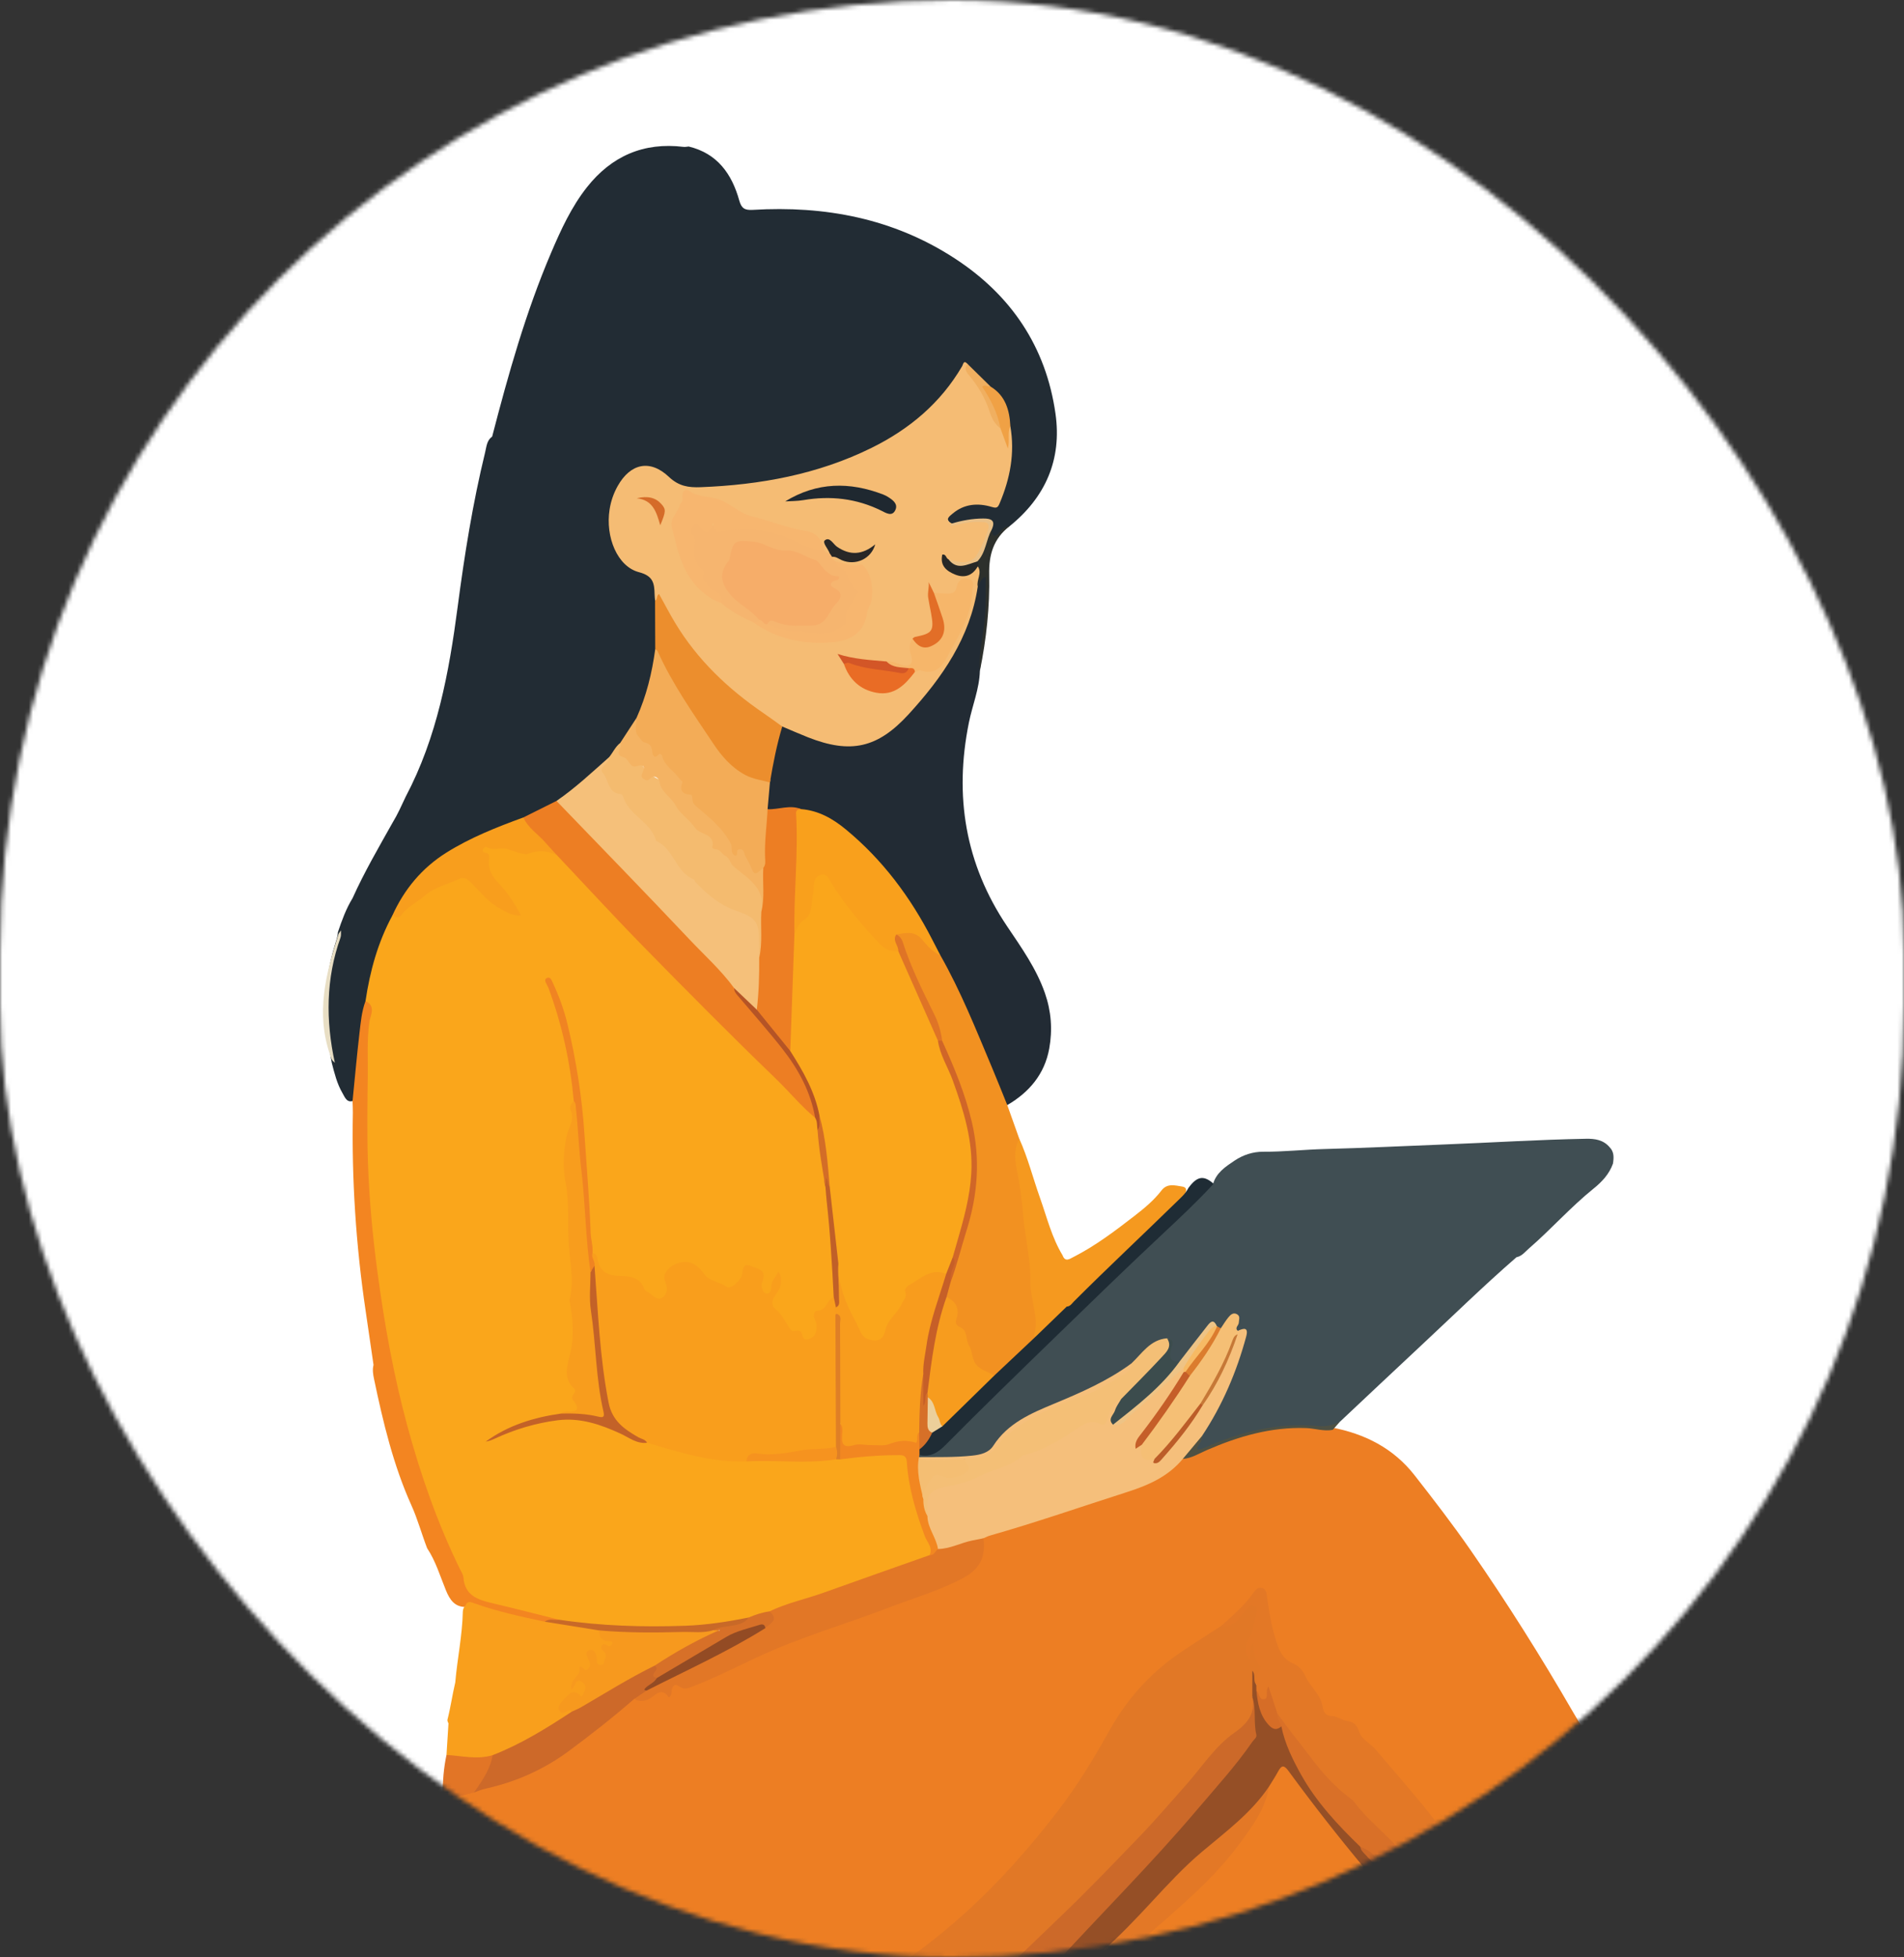
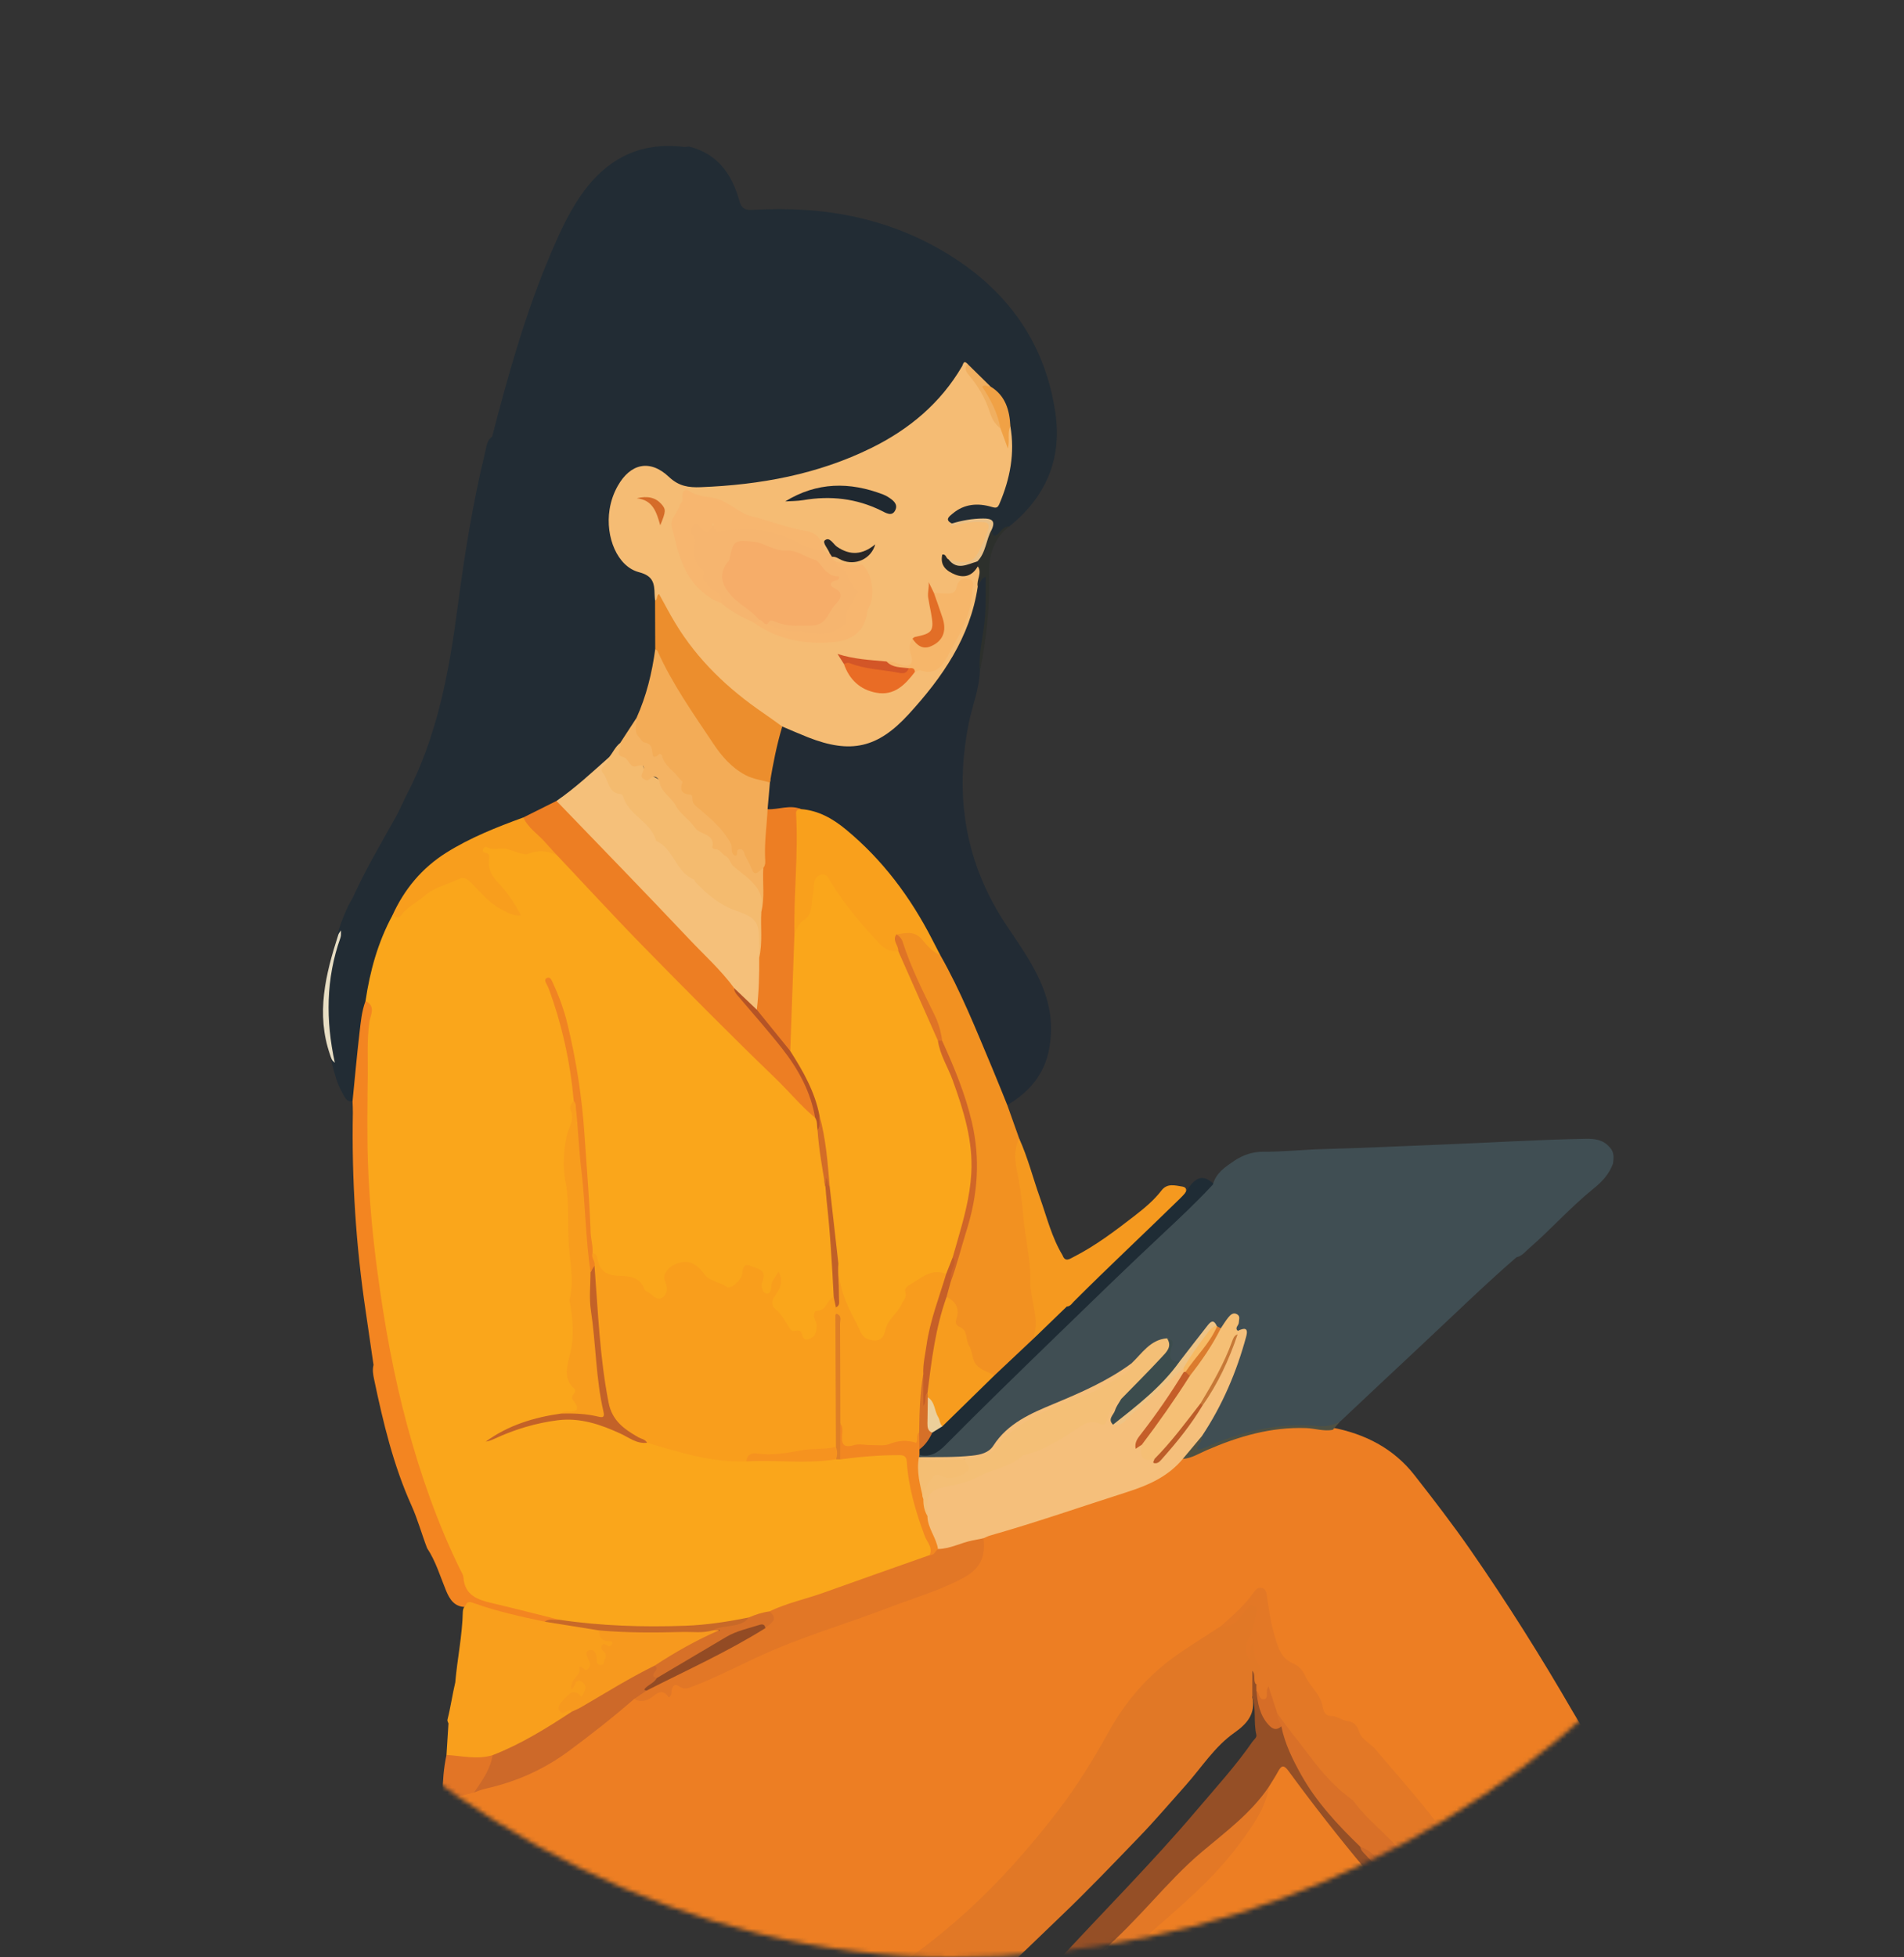
<svg xmlns="http://www.w3.org/2000/svg" width="432" height="444" viewBox="0 0 432 444" fill="none">
  <rect x="0" y="0" width="432" height="444" fill="#333333" stroke="none" />
  <mask id="mask0_321_7214" style="mask-type:alpha" maskUnits="userSpaceOnUse" x="0" y="0" width="432" height="444">
    <rect x="6" y="6" width="420" height="432" rx="210" fill="#D9D9D9" stroke="black" stroke-width="12" />
  </mask>
  <g mask="url(#mask0_321_7214)">
-     <rect x="-30" width="501" height="513" fill="white" />
    <g clip-path="url(#clip0_321_7214)">
      <path d="M412.048 464.917C416.361 468.409 420.979 471.529 424.901 475.493C425.551 476.149 426.1 476.903 426.696 477.612C426.39 479.366 424.841 479.361 423.631 479.618C409.789 482.555 397.121 479.951 385.814 471.34C380.296 467.137 375.953 461.671 370.819 457.05C370.402 456.676 370.153 456.179 370.12 455.599C370.896 453.111 373.326 452.266 375.005 450.67C377.979 448.508 380.821 446.173 383.756 443.96C384.536 443.373 385.296 442.252 386.561 443.142C387.328 443.913 388.095 444.683 388.862 445.454C391.317 448.521 394.072 451.299 397.026 453.882C400.781 457.417 405.099 460.21 409.301 463.153C410.192 463.776 411.131 464.332 412.048 464.918L412.048 464.917Z" fill="white" />
      <path d="M111.667 99.028C115.338 84.879 119.286 70.816 125.041 57.336C127.266 52.124 129.635 46.953 133.166 42.48C138.745 35.413 146.038 32.213 155.085 33.317C155.467 33.363 155.868 33.266 156.261 33.235C162.764 34.803 166.051 39.455 167.731 45.48C168.235 47.286 168.984 47.715 170.807 47.606C187.156 46.629 202.64 49.528 216.566 58.58C229.382 66.909 237.314 78.615 239.48 93.83C240.964 104.251 237.207 112.817 229.003 119.415C228.099 119.743 227.528 120.49 226.883 121.133C225.608 122.405 224.792 122.255 224.456 120.416C224.203 118.356 223.656 117.917 221.623 118.243C219.722 118.548 217.866 119.189 215.896 118.979C214.5 117.668 214.498 116.836 215.985 115.669C217.934 114.137 220.207 113.742 222.633 113.829C226.061 113.953 226.047 113.915 227.219 110.668C228.816 106.246 229.188 101.702 228.628 97.062C228.284 93.631 227.441 90.436 224.458 88.256C222.649 86.725 221.409 84.555 219.143 83.553C215.945 88.371 212.121 92.608 207.651 96.253C199.774 102.675 190.507 106.097 180.798 108.414C172.752 110.335 164.594 111.552 156.261 111.105C154.688 111.021 153.411 110.64 152.21 109.573C146.817 104.778 142.235 106.016 139.904 112.887C138.415 117.277 138.55 121.557 141.125 125.578C142.219 127.286 143.645 128.735 145.602 129.225C147.994 129.825 148.97 131.238 149.118 133.563C149.187 134.655 149.243 135.761 149.463 136.847C149.513 140.184 149.566 143.519 149.45 146.852C148.749 152.359 147.685 157.773 145.221 162.814C143.969 164.873 142.723 166.939 141.21 168.827C140.26 169.907 139.511 171.146 138.56 172.228C134.853 175.917 130.955 179.378 126.531 182.204C124.006 183.486 121.49 184.785 118.933 186.003C114.196 187.892 109.466 189.801 104.918 192.124C97.953 195.679 92.937 201.118 89.537 208.11C86.362 214.18 84.891 220.784 83.475 227.408C82.588 233.501 81.509 239.566 81.366 245.746C81.335 247.055 81.163 248.398 80.463 249.581C78.731 250.43 78.267 248.915 77.698 247.945C76.46 245.827 75.883 243.441 75.274 241.08C74.627 237.147 73.737 233.246 73.755 229.228C73.779 224.023 74.549 218.934 76.101 213.965C76.358 213.141 76.632 212.32 76.67 211.447C77.561 208.788 78.515 206.15 79.994 203.742C82.64 197.849 85.895 192.278 89.049 186.653C90.211 184.754 91.108 182.722 92.053 180.711C99.176 167.241 101.877 152.566 103.835 137.68C105.386 125.891 107.253 114.156 110.074 102.592C110.386 101.312 110.44 99.902 111.668 99.027L111.667 99.028Z" fill="#222C34" />
      <path d="M222.329 152.187C222.207 156.249 220.625 160 219.832 163.921C216.474 180.512 218.975 195.962 228.513 210.137C231.756 214.957 235.143 219.705 237.087 225.285C238.523 229.407 238.831 233.606 238.064 237.845C237.016 243.648 233.541 247.753 228.544 250.676C227.153 250.439 227.083 249.174 226.696 248.21C222.466 237.666 218.178 227.149 212.834 217.103C209.355 211.071 206.314 204.777 201.867 199.335C198.636 195.38 195.061 191.788 191.176 188.484C188.283 186.024 184.959 184.597 181.215 184.088C179.742 183.719 178.286 184.091 176.827 184.189C175.821 184.256 174.809 184.471 173.936 183.726C173.005 181.703 173.858 179.685 173.946 177.664C174.472 174.518 174.745 171.323 175.681 168.251C176.044 167.062 176.261 165.814 177.057 164.798C178.145 163.908 179.159 164.554 180.117 165.031C182.024 165.981 184.031 166.652 186.031 167.361C192.796 169.757 198.877 168.497 203.781 163.373C211.708 155.089 218.869 146.255 220.767 134.384C220.878 133.692 221.181 133.034 221.486 132.389C221.623 132.014 221.772 131.65 222.004 131.328C222.335 130.869 222.706 130.417 223.344 130.569C224.138 130.759 224.188 131.461 224.137 132.079C223.933 134.51 224.103 136.963 223.854 139.375C223.413 143.651 222.769 147.907 222.331 152.187H222.329Z" fill="#222B34" />
      <path d="M213.335 216.653C217.993 224.83 221.454 233.56 225.093 242.207C226.275 245.016 227.394 247.852 228.543 250.676C229.446 253.207 230.347 255.739 231.248 258.271C231.39 269.042 233.717 279.577 234.709 290.258C235.019 293.599 234.596 297.034 235.934 300.267C236.316 301.191 235.631 302.089 235.47 303.004C235.34 303.72 235.022 304.372 234.465 304.82C231.891 306.889 229.707 309.366 227.298 311.606C226.835 312.037 226.313 312.384 225.654 312.449C221.96 311.723 220.677 310.146 219.652 306.692C219.104 304.848 218.843 302.629 216.988 301.333C216.431 300.943 216.045 300.317 216.272 299.706C217.173 297.28 215.678 295.721 214.376 294.069C214.108 292.779 214.788 291.69 215.117 290.525C217.631 283.132 219.971 275.673 220.987 267.918C221.631 262.997 220.631 258.111 219.47 253.312C218.049 247.436 215.635 241.926 213.155 236.444C212.802 233.104 211.192 230.226 209.747 227.293C207.306 222.337 205.318 217.188 203.211 212.089C204.467 210.511 207.447 210.466 209.113 212.027C210.64 213.457 212.034 215.013 213.335 216.652V216.653Z" fill="#F29121" />
      <path d="M241.092 284.76C241.681 286.36 242.695 285.577 243.554 285.14C248.54 282.601 252.975 279.238 257.38 275.83C259.613 274.102 261.782 272.314 263.519 270.061C264.828 268.323 266.645 268.915 268.285 269.164C269.373 269.329 269.298 270.239 268.704 270.973C267.713 272.197 266.541 273.255 265.439 274.379C257.947 282.014 249.865 289.048 242.568 296.879C240.816 298.576 239.131 300.344 237.362 302.024C236.718 302.637 236.16 303.569 234.997 303.182C234.85 303.132 234.572 303.041 234.573 303.038C235.902 298.832 233.688 294.852 233.782 290.665C233.895 285.622 232.52 280.612 232.142 275.537C231.874 271.958 231.318 268.385 230.62 264.863C230.159 262.536 230.187 260.39 231.25 258.273C233.217 262.617 234.375 267.245 235.965 271.721C237.53 276.124 238.635 280.71 241.093 284.761L241.092 284.76Z" fill="#F5991F" />
      <path d="M222.329 152.187C221.967 147.95 223.205 143.859 223.504 139.677C223.714 136.753 223.622 133.884 223.649 130.843C222.227 131.338 222.51 132.514 221.845 133.059C220.434 131.71 221.989 130.109 221.471 128.686C221.454 128.128 221.54 127.574 221.553 127.014C222.231 125.199 223.074 123.45 223.726 121.623C223.948 120.996 224.14 120.239 225.016 120.132C225.115 121.598 225.605 121.971 226.754 120.804C227.38 120.168 227.915 119.327 229.004 119.417C225.444 122.196 224.341 125.784 224.437 130.307C224.593 137.644 223.8 144.968 222.331 152.188L222.329 152.187Z" fill="#2D302C" />
      <path d="M367.724 408.033C370.282 412.897 372.857 417.751 375.387 422.629C376.17 424.139 377.378 425.513 377.137 427.406C376.659 429.344 374.829 430.185 373.735 431.623C371.509 433.675 369.832 436.236 367.585 438.27C364.128 441.57 361.078 445.247 357.872 448.779C357.05 449.685 356.362 450.84 354.879 450.774C354.17 450.529 353.742 449.956 353.304 449.4C347.603 442.176 342.062 434.829 336.296 427.651C330.986 421.041 325.753 414.359 320.469 407.724C318.023 404.652 315.434 401.684 312.903 398.677C311.018 396.438 308.424 394.906 306.997 392.109C306.313 390.769 304.246 390.433 302.627 390.112C301.009 389.79 300.115 388.891 299.395 387.385C297.578 383.579 295.854 379.664 291.998 377.306C290.698 376.51 289.854 375.248 289.357 373.778C288.349 370.791 287.38 367.797 287.146 364.624C287.1 363.995 286.997 363.371 286.825 362.765C286.679 362.25 286.675 361.583 286.042 361.412C285.386 361.237 285.118 361.861 284.744 362.241C282.325 364.703 280.129 367.397 277.297 369.434C275.261 370.917 273.132 372.268 270.996 373.591C262.355 378.945 255.879 386.225 251.028 395.134C243.402 409.139 233.396 421.347 221.916 432.333C210.565 443.195 197.618 451.774 183.257 458.124C173.572 462.406 163.485 465.439 152.878 466.349C139.482 467.499 126.86 465.146 115.542 457.501C111.875 455.025 108.602 452.078 106.132 448.341C105.48 447.355 104.728 446.446 104.045 445.489C103.134 444.215 102.06 443.378 100.443 443.378C99.887 442.86 99.739 442.176 99.641 441.467C98.307 431.848 98.076 422.248 100.182 412.696C100.512 411.198 100.635 409.747 99.689 408.407C99.56 407.872 99.6 407.383 100.085 407.025C102.564 407.385 104.85 406.483 107.186 405.91C111.787 404.635 116.417 403.462 120.74 401.346C128.504 397.546 134.891 391.837 141.509 386.445C142.236 385.853 142.872 385.133 143.864 384.969C145.338 385.297 146.634 384.798 147.882 384.091C148.827 383.555 149.715 382.777 150.917 383.434C151.06 383.512 151.328 383.588 151.351 383.528C152.462 380.626 155.029 382.658 156.774 381.919C158.653 381.123 160.567 380.396 162.387 379.477C167.858 376.711 173.515 374.37 179.148 371.969C186.526 368.824 194.3 366.793 201.755 363.864C206.719 361.914 211.864 360.438 216.676 358.078C220.294 356.304 223.009 353.986 222.768 349.505C222.751 349.195 222.9 348.894 223.038 348.608C223.566 347.83 224.406 347.592 225.237 347.353C235.574 344.383 245.735 340.862 255.954 337.519C260.032 336.185 263.898 334.568 266.937 331.404C267.371 330.952 267.909 330.609 268.501 330.37C273.32 328.462 277.992 326.154 283.009 324.799C289.296 323.101 295.686 322.775 302.129 323.803C309.652 325.226 316.163 328.523 320.937 334.628C325.299 340.205 329.628 345.819 333.667 351.64C341.924 363.544 349.642 375.793 356.891 388.337C360.544 394.393 364.002 400.563 367.469 406.727C367.707 407.133 367.803 407.566 367.723 408.033H367.724Z" fill="#ED7E23" />
      <path d="M373.353 431.168C374.448 429.747 375.723 428.506 377.137 427.406C379.756 430.922 381.45 434.96 383.525 438.781C384.381 440.358 385.276 441.877 386.563 443.14C385.076 443.188 384.349 444.463 383.321 445.215C380.637 447.18 378.139 449.399 375.301 451.159C374.963 450.685 375.108 450.156 375.448 449.873C377.223 448.393 376.836 446.852 375.854 445.102C375.085 443.729 375.03 442.232 375.092 440.58C375.148 439.077 375.408 437.165 374.012 435.821C373.413 435.244 373.52 434.473 373.766 433.821C374.145 432.818 374.072 431.963 373.353 431.168Z" fill="#F3BF78" />
-       <path d="M271.85 488.388C265.498 488.343 259.233 487.391 252.951 486.598C250.7 486.313 248.425 486.31 246.163 486.12C236.627 485.321 227.093 485.923 217.549 486.394C208.073 486.863 198.561 486.811 189.254 484.486C187.07 483.941 185.059 482.896 182.73 482.637C179.199 482.244 175.715 483.093 172.211 482.697C171.708 481.042 172.769 480.849 173.954 480.933C174.798 480.993 175.626 481.377 176.59 480.878C174.089 480.728 171.7 481.148 169.314 480.837C168.27 480.702 167.272 480.618 166.854 479.438C167.138 478.001 168.378 477.998 169.415 477.823C179.422 476.135 188.802 472.691 197.841 468.107C208.619 462.643 217.826 455.144 226.577 446.944C233.634 440.332 240.686 433.72 247.539 426.893C257.513 416.956 266.937 406.521 276.004 395.758C277.187 394.354 278.624 393.282 280.022 392.137C281.904 390.594 283.871 389.072 283.496 386.176C283.437 385.72 283.658 385.251 284.013 384.897C285.368 384.814 285.213 385.884 285.247 386.657C285.33 388.541 285.37 390.421 285.684 392.289C285.907 393.621 285.319 394.718 284.572 395.779C280.135 402.086 274.932 407.762 269.935 413.607C261.211 423.812 251.656 433.249 242.647 443.192C238.697 447.551 234.465 451.648 229.744 455.199C223.812 459.858 217.916 464.568 211.573 468.678C210.727 469.227 209.901 469.856 209.275 470.69C207.557 471.932 205.733 473.011 203.962 474.173C203.348 474.576 202.288 474.822 202.45 475.737C202.58 476.476 203.578 476.45 204.229 476.645C209.071 478.094 214.077 478.683 219.077 478.979C223.601 479.246 228.118 480.197 232.685 479.466C243.635 479.664 254.578 479.869 265.502 480.743C269.314 481.048 273.165 480.869 276.984 481.295C277.991 481.406 279.022 481.31 279.998 481.668C280.944 482.097 281.623 482.84 281.342 483.867C281.076 484.842 280.008 484.93 279.168 484.892C276.544 484.773 274.351 485.306 273.233 488.042C273.029 488.543 272.448 488.812 271.851 488.389L271.85 488.388Z" fill="#CC6929" />
      <path d="M370.518 455.259C369.919 455.646 369.321 456.032 368.722 456.418C368.39 456.081 368.431 455.667 368.66 455.351C369.723 453.878 370.368 452.506 369.145 450.673C368.434 449.606 369.692 448.911 370.685 448.043C369.257 448.195 368.469 447.727 368.295 446.44C368.135 445.259 367.5 444.242 366.974 443.198C366.587 442.433 366.113 441.832 367.03 440.951C367.925 440.091 366.287 438.794 367.204 437.748C369.254 435.555 371.303 433.362 373.354 431.17C374.196 431.651 375.234 431.868 374.476 433.372C374.171 433.977 373.604 435.472 375.284 435.852C375.483 435.897 375.745 436.383 375.709 436.625C375.516 437.931 376.376 439.505 376.039 440.317C375.095 442.594 376.045 444.318 377.055 445.933C378.09 447.588 378.127 448.642 376.433 449.711C375.945 450.019 375.672 450.667 375.3 451.16C373.706 452.527 372.112 453.893 370.518 455.259Z" fill="#F3BA6D" />
-       <path d="M82.932 227.079C83.937 220.289 85.734 213.748 89.023 207.676C92.225 205.827 94.918 203.267 97.996 201.231C100.031 199.885 102.339 199.446 104.544 198.743C106.364 198.163 107.723 199.707 108.599 201.041C110.246 203.546 112.941 204.589 115.146 206.305C115.582 206.643 116.13 206.789 116.984 206.915C115.74 204.674 114.334 202.788 112.776 201.006C111.416 199.448 110.12 197.878 110.248 195.614C110.284 194.963 109.876 194.455 109.549 193.906C108.686 192.452 109.103 191.543 110.727 191.613C113.454 191.73 116.237 191.567 118.86 192.57C119.634 192.866 120.387 193.014 121.134 192.623C122.761 191.771 124.243 191.683 125.547 193.231C125.721 193.437 126.142 193.387 126.437 193.505C129.909 196.461 133.058 199.758 136.126 203.111C140.207 207.574 144.339 211.992 148.563 216.311C157.354 225.302 166.25 234.192 175.232 242.991C178.764 246.452 182.412 249.787 185.602 253.583C186.203 254.504 186.099 255.549 186.139 256.571C186.635 260.833 187.358 265.061 187.941 269.31C188.882 276.735 189.194 284.213 189.863 291.661C189.919 292.286 189.908 292.913 189.849 293.533C189.045 295.301 188.255 297.087 186.323 297.964C185.432 298.369 185.668 299.124 185.799 299.8C186.015 300.919 185.99 301.997 185.4 302.999C184.479 304.564 183.041 304.535 181.483 303.656C179.14 302.333 177.814 300.204 176.153 298.28C174.632 296.519 174.306 294.952 175.512 292.987C175.956 292.264 176.36 291.478 176.37 290.315C175.942 291.09 175.836 291.728 175.613 292.318C175.305 293.132 175 294.077 173.896 293.927C172.803 293.779 172.423 292.862 172.236 291.888C172.147 291.421 172.216 290.946 172.293 290.481C172.526 289.067 171.626 288.426 170.51 288.12C169.19 287.758 169.304 288.993 168.979 289.716C167.83 292.278 165.508 292.999 163.021 291.761C161.252 290.882 159.608 289.975 158.279 288.419C157.423 287.414 155.983 287.048 154.62 287.118C152.453 287.23 151.45 288.393 151.732 290.535C151.958 292.245 152.231 294.067 150.387 294.863C148.508 295.674 146.93 294.315 145.947 292.968C144.493 290.977 142.742 290.171 140.363 290.114C137.689 290.05 135.686 288.895 135.008 286.062C134.824 285.293 134.237 284.702 133.917 283.982C133.175 278.697 133.109 273.367 132.755 268.056C131.857 254.554 130.84 241.06 126.685 228.044C126.278 226.768 125.731 225.56 125.286 224.309C127.195 229.238 128.646 234.302 129.458 239.526C129.972 242.838 131.135 246.07 130.805 249.498C129.513 257.117 127.582 264.704 129.637 272.495C129.798 273.107 129.947 273.732 129.863 274.36C129.188 279.402 130.474 284.416 130.251 289.388C129.949 296.097 131.951 302.874 129.673 309.522C129.228 310.819 129.416 312.414 130.104 313.406C131.299 315.13 130.705 317.083 131.367 318.831C131.779 319.92 131.142 320.665 129.984 320.792C129.123 320.887 128.26 320.922 127.454 321.28C122.174 322.062 117.101 323.515 112.307 325.837C122.08 321.228 131.893 319.184 142.008 325.011C143.533 325.89 145.185 326.756 147.078 326.724C151.234 327.869 155.448 328.78 159.624 329.841C162.9 330.674 166.296 330.697 169.666 330.811C173.644 330.249 177.637 330.716 181.621 330.649C184.204 330.606 186.779 330.524 189.35 330.304C189.764 330.332 190.177 330.324 190.588 330.27C194.998 329.522 199.443 329.213 203.913 329.314C205.481 329.349 206.364 330.193 206.527 331.775C207.179 338.074 208.951 344.075 211.312 349.924C211.692 350.866 212.103 351.845 211.383 352.83C209.742 354.294 207.63 354.768 205.636 355.434C195.272 358.896 185.091 362.887 174.65 366.125C172.917 366.654 171.213 367.286 169.422 367.621C159.819 370.032 150.017 369.777 140.27 369.434C135.874 369.279 131.376 369.2 127.039 368.07C120.845 366.73 114.669 365.334 108.606 363.447C106.573 362.815 105.528 361.648 104.851 359.682C102.876 353.953 99.955 348.614 97.819 342.938C91.356 325.763 87.526 307.977 84.872 289.862C82.249 271.948 82.54 253.949 82.584 235.941C82.588 233.968 82.969 232.029 83.195 230.079C83.318 229.024 83.23 228.06 82.928 227.079H82.932Z" fill="#FAA61B" />
+       <path d="M82.932 227.079C83.937 220.289 85.734 213.748 89.023 207.676C92.225 205.827 94.918 203.267 97.996 201.231C100.031 199.885 102.339 199.446 104.544 198.743C106.364 198.163 107.723 199.707 108.599 201.041C110.246 203.546 112.941 204.589 115.146 206.305C115.582 206.643 116.13 206.789 116.984 206.915C115.74 204.674 114.334 202.788 112.776 201.006C111.416 199.448 110.12 197.878 110.248 195.614C110.284 194.963 109.876 194.455 109.549 193.906C108.686 192.452 109.103 191.543 110.727 191.613C113.454 191.73 116.237 191.567 118.86 192.57C119.634 192.866 120.387 193.014 121.134 192.623C122.761 191.771 124.243 191.683 125.547 193.231C125.721 193.437 126.142 193.387 126.437 193.505C129.909 196.461 133.058 199.758 136.126 203.111C140.207 207.574 144.339 211.992 148.563 216.311C157.354 225.302 166.25 234.192 175.232 242.991C178.764 246.452 182.412 249.787 185.602 253.583C186.203 254.504 186.099 255.549 186.139 256.571C186.635 260.833 187.358 265.061 187.941 269.31C188.882 276.735 189.194 284.213 189.863 291.661C189.919 292.286 189.908 292.913 189.849 293.533C189.045 295.301 188.255 297.087 186.323 297.964C185.432 298.369 185.668 299.124 185.799 299.8C186.015 300.919 185.99 301.997 185.4 302.999C184.479 304.564 183.041 304.535 181.483 303.656C179.14 302.333 177.814 300.204 176.153 298.28C174.632 296.519 174.306 294.952 175.512 292.987C175.956 292.264 176.36 291.478 176.37 290.315C175.942 291.09 175.836 291.728 175.613 292.318C175.305 293.132 175 294.077 173.896 293.927C172.803 293.779 172.423 292.862 172.236 291.888C172.147 291.421 172.216 290.946 172.293 290.481C172.526 289.067 171.626 288.426 170.51 288.12C169.19 287.758 169.304 288.993 168.979 289.716C167.83 292.278 165.508 292.999 163.021 291.761C161.252 290.882 159.608 289.975 158.279 288.419C157.423 287.414 155.983 287.048 154.62 287.118C152.453 287.23 151.45 288.393 151.732 290.535C151.958 292.245 152.231 294.067 150.387 294.863C148.508 295.674 146.93 294.315 145.947 292.968C144.493 290.977 142.742 290.171 140.363 290.114C137.689 290.05 135.686 288.895 135.008 286.062C134.824 285.293 134.237 284.702 133.917 283.982C133.175 278.697 133.109 273.367 132.755 268.056C131.857 254.554 130.84 241.06 126.685 228.044C126.278 226.768 125.731 225.56 125.286 224.309C127.195 229.238 128.646 234.302 129.458 239.526C129.972 242.838 131.135 246.07 130.805 249.498C129.513 257.117 127.582 264.704 129.637 272.495C129.188 279.402 130.474 284.416 130.251 289.388C129.949 296.097 131.951 302.874 129.673 309.522C129.228 310.819 129.416 312.414 130.104 313.406C131.299 315.13 130.705 317.083 131.367 318.831C131.779 319.92 131.142 320.665 129.984 320.792C129.123 320.887 128.26 320.922 127.454 321.28C122.174 322.062 117.101 323.515 112.307 325.837C122.08 321.228 131.893 319.184 142.008 325.011C143.533 325.89 145.185 326.756 147.078 326.724C151.234 327.869 155.448 328.78 159.624 329.841C162.9 330.674 166.296 330.697 169.666 330.811C173.644 330.249 177.637 330.716 181.621 330.649C184.204 330.606 186.779 330.524 189.35 330.304C189.764 330.332 190.177 330.324 190.588 330.27C194.998 329.522 199.443 329.213 203.913 329.314C205.481 329.349 206.364 330.193 206.527 331.775C207.179 338.074 208.951 344.075 211.312 349.924C211.692 350.866 212.103 351.845 211.383 352.83C209.742 354.294 207.63 354.768 205.636 355.434C195.272 358.896 185.091 362.887 174.65 366.125C172.917 366.654 171.213 367.286 169.422 367.621C159.819 370.032 150.017 369.777 140.27 369.434C135.874 369.279 131.376 369.2 127.039 368.07C120.845 366.73 114.669 365.334 108.606 363.447C106.573 362.815 105.528 361.648 104.851 359.682C102.876 353.953 99.955 348.614 97.819 342.938C91.356 325.763 87.526 307.977 84.872 289.862C82.249 271.948 82.54 253.949 82.584 235.941C82.588 233.968 82.969 232.029 83.195 230.079C83.318 229.024 83.23 228.06 82.928 227.079H82.932Z" fill="#FAA61B" />
      <path d="M221.855 128.47C222.907 130.003 221.496 131.53 221.845 133.06C220.118 144.604 213.805 153.67 206.173 162.01C199.147 169.687 193.046 171.078 183.315 167.246C181.355 166.474 179.429 165.618 177.487 164.802C176.731 164.888 176.123 164.531 175.525 164.145C165.153 157.464 156.31 149.318 150.609 138.153C150.174 137.301 149.902 136.239 148.627 136.239C148.59 135.769 148.531 135.298 148.52 134.828C148.468 132.362 148.237 130.64 144.985 129.797C140.074 128.523 137.326 121.814 138.306 115.58C138.601 113.702 139.21 111.919 140.144 110.255C143.029 105.118 147.476 104.11 151.781 108.184C154.027 110.309 156.233 110.619 158.982 110.513C172.477 109.989 185.541 107.617 197.752 101.591C206.33 97.357 213.424 91.423 218.306 83.056C218.55 82.637 218.613 81.596 219.496 82.525C220.141 84.916 221.992 86.615 223.109 88.748C223.793 90.056 224.585 91.317 225.019 92.724C225.511 94.323 226.22 95.738 227.521 96.82C228.08 97.617 228.158 98.572 228.39 99.408C228.372 98.462 227.667 97.235 229.245 96.715C230.294 102.794 229.186 108.562 226.809 114.169C226.402 115.128 226.172 115.34 225.003 114.989C221.878 114.054 218.769 114.277 216.137 116.509C215.456 117.087 214.217 117.886 215.984 118.749C218.181 118.705 220.285 117.899 222.495 117.951C224.654 118.001 225.02 118.471 224.381 120.528C224.032 121.654 223.65 122.769 223.223 123.871C221.562 128.154 219.552 129.059 215.187 127.449C214.787 127.397 214.523 127.506 214.828 127.934C216.2 129.862 218.26 130.284 220.378 129.093C220.848 128.828 221.245 128.401 221.854 128.47H221.855Z" fill="#F5BC74" />
      <path d="M184.954 253.563C181.694 250.863 179.018 247.571 175.976 244.641C165.855 234.888 155.963 224.893 146.12 214.855C139.426 208.028 132.962 200.976 126.395 194.024C123.789 192.156 121.484 189.955 119.326 187.595C118.77 186.987 118.49 186.273 118.737 185.431C121.245 184.181 123.754 182.931 126.262 181.682C127.126 181.715 127.696 182.269 128.251 182.829C135.387 190.022 142.306 197.424 149.33 204.724C154.178 209.76 158.962 214.858 163.857 219.85C165.128 221.146 166.362 222.458 167.17 224.11C169.737 227.958 172.911 231.312 175.911 234.799C180.101 239.665 183.284 245.06 185.219 251.186C185.483 252.025 185.766 252.851 184.953 253.562L184.954 253.563Z" fill="#ED7E23" />
      <path d="M166.584 224.155C163.613 220.081 159.852 216.72 156.416 213.078C146.459 202.524 136.326 192.136 126.263 181.684C130.545 178.745 134.315 175.191 138.193 171.766C138.598 172.159 138.503 172.611 138.357 173.078C137.56 175.63 138.232 177.739 140.373 179.099C141.194 179.621 141.889 180.202 142.336 181.072C143.212 182.779 144.469 184.265 145.893 185.443C148.701 187.766 150.708 190.806 152.854 193.585C156.224 197.95 160.208 201.404 164.606 204.553C166.615 205.992 169.119 206.318 171.152 207.74C172.322 208.558 172.901 209.395 172.909 210.798C172.921 213.077 172.754 215.361 173.055 217.638C172.99 221.265 173.504 224.932 172.287 228.474C171.709 229.5 170.987 229.207 170.416 228.551C169.141 227.084 167.612 225.837 166.585 224.155H166.584Z" fill="#F5C07A" />
      <path d="M174.689 177.506C174.512 179.525 174.334 181.545 174.157 183.564C174.549 184.059 174.946 184.615 174.858 185.242C174.331 188.997 174.944 192.828 174.098 196.556C171.705 199.447 170.716 199.315 169.213 195.996C168.802 195.089 168.784 193.425 166.907 194.478C166.363 194.784 165.915 194.057 165.778 193.539C164.84 189.993 162.269 187.592 159.663 185.389C157.744 183.766 156.593 181.445 154.421 180.122C154.153 179.959 153.995 179.647 153.965 179.325C153.635 175.779 150.732 174.167 148.602 171.902C147.137 170.345 145.518 168.921 144.181 167.223C142.907 165.607 144.248 164.29 144.425 162.841C146.666 157.867 147.945 152.631 148.666 147.243C149.72 147.071 149.98 147.926 150.321 148.59C153.261 154.311 156.662 159.753 160.277 165.062C162.736 168.674 164.914 172.532 168.934 174.779C170.388 175.592 171.808 176.38 173.528 176.375C174.279 176.372 175.042 176.371 174.687 177.506H174.689Z" fill="#F3AC57" />
      <path d="M82.933 227.078C85.399 228.247 84.002 230.362 83.798 231.864C83.244 235.95 83.493 240.024 83.444 244.098C83.367 250.548 83.259 257.004 83.475 263.448C83.757 271.895 84.534 280.304 85.661 288.698C87.239 300.44 89.321 312.068 92.431 323.494C95.445 334.57 99.219 345.384 104.253 355.727C104.597 356.432 105.097 357.148 105.155 357.888C105.463 361.814 108.245 362.848 111.435 363.6C116.599 364.816 121.737 366.142 126.886 367.421C126.011 368.45 124.71 367.965 123.651 368.34C118.606 368.073 113.884 366.375 109.094 364.991C107.96 364.664 106.873 364.24 105.669 364.53C103.121 364.534 102.03 362.825 101.184 360.766C99.855 357.535 98.873 354.145 96.912 351.194C95.673 347.993 94.787 344.669 93.369 341.522C89.242 332.366 86.931 322.662 84.88 312.883C84.651 311.796 84.463 310.722 84.749 309.621C84.162 305.588 83.586 301.552 82.984 297.52C80.755 282.556 79.78 267.512 80.061 252.385C80.077 251.522 80.014 250.657 79.988 249.793C80.501 244.665 80.958 239.531 81.553 234.412C81.841 231.945 82.049 229.442 82.932 227.078H82.933Z" fill="#F38521" />
      <path d="M174.689 177.506C172.821 176.942 170.898 176.765 169.078 175.785C165.908 174.077 163.705 171.484 161.81 168.64C157.291 161.853 152.549 155.188 149.195 147.694C149.11 147.503 148.847 147.392 148.667 147.244C148.653 143.577 148.64 139.909 148.627 136.241C149.26 135.986 148.848 135.176 149.531 134.744C150.74 136.922 151.881 139.125 153.157 141.247C158.231 149.687 165.197 156.285 173.269 161.796C174.694 162.769 176.081 163.799 177.486 164.803C176.239 168.968 175.399 173.223 174.689 177.507V177.506Z" fill="#EC8E2D" />
      <path d="M172.254 217.247C172.238 215.912 172.21 214.578 172.21 213.243C172.208 208.905 171.199 208.038 167.03 206.603C163.422 205.361 160.412 202.894 157.777 200.078C157.621 199.912 157.591 199.55 157.423 199.484C153.306 197.87 152.934 192.619 149.012 190.827C148.944 190.796 148.857 190.736 148.84 190.673C147.668 186.361 142.601 184.956 141.38 180.677C141.321 180.471 141.107 180.16 140.951 180.152C137.898 179.977 138.161 176.968 136.809 175.348C136.267 174.698 136.542 174.213 137.022 173.716C137.561 173.157 138.219 172.664 138.194 171.763C139.069 170.715 139.599 169.397 140.714 168.537C141.385 168.594 141.324 169.114 141.37 169.57C141.564 171.493 143.007 172.253 144.533 172.884C144.943 173.053 145.8 172.875 145.83 173.208C146.129 176.495 150.014 175.922 151.346 178.685C152.891 181.887 155.727 184.644 158.331 187.318C158.83 187.831 159.308 188.358 160.027 188.531C161.215 188.818 161.983 189.473 162.142 190.742C162.19 191.133 162.277 191.57 162.64 191.77C165.864 193.557 167.468 197.066 170.534 199.082C172.488 200.367 173.568 202.449 173.369 204.968C173.301 205.833 173.449 206.69 173.549 207.553C173.624 209.895 173.667 212.232 173.55 214.564C173.499 215.589 173.672 216.833 172.255 217.247H172.254Z" fill="#F4BB6F" />
      <path d="M118.738 185.433C119.827 187.834 122.08 189.212 123.736 191.116C124.597 192.107 125.507 193.057 126.396 194.026C124.233 192.973 122.232 192.71 119.767 193.689C118.916 194.028 116.67 193.036 115.094 192.61C113.524 192.184 111.952 193.051 110.497 192.179C110.227 192.017 109.706 192.216 109.579 192.69C109.486 193.039 109.638 193.382 109.978 193.416C111.334 193.552 110.985 194.43 110.919 195.296C110.767 197.279 111.682 198.85 113.015 200.224C115.105 202.377 116.728 204.853 118.196 207.625C116.342 207.848 115.103 206.979 113.605 206.197C110.722 204.693 108.903 202.219 106.722 200.062C105.971 199.318 105.077 198.918 104.166 199.359C101.542 200.629 98.572 201.225 96.318 203.217C94.617 204.72 92.459 205.678 91.082 207.551C90.394 208.486 89.729 207.995 89.023 207.675C91.708 201.749 95.708 196.915 101.218 193.448C106.692 190.005 112.685 187.639 118.738 185.432L118.738 185.433Z" fill="#F89E1D" />
      <path d="M172.735 206.855C173.841 201.522 169.689 199.263 166.5 196.6C165.619 195.865 165.667 194.697 164.554 194.121C163.765 193.713 163.362 192.563 162.161 192.633C161.978 192.644 161.594 192.339 161.613 192.249C162.336 189.005 158.811 189.45 157.679 187.758C156.442 185.909 154.285 184.617 153.276 182.69C152.264 180.758 150.035 179.782 149.652 177.414C149.512 176.554 148.538 175.652 147.521 176.6C146.861 177.214 146.523 177.03 145.963 176.637C145.335 176.198 145.586 175.821 145.801 175.251C146.227 174.123 146.343 173.191 144.506 173.788C142.799 174.343 142.717 172.053 141.449 171.741C139.058 171.151 141.448 169.49 140.713 168.537C141.951 166.638 143.188 164.739 144.426 162.84C144.574 164.32 143.608 165.89 145.064 167.312C145.452 167.692 145.709 168.324 146.309 168.44C147.396 168.652 147.835 169.217 147.961 170.329C148.004 170.712 148.093 172.561 149.487 171.109C149.737 170.849 150.153 171.169 150.218 171.449C150.756 173.749 152.898 174.816 154.118 176.586C154.331 176.895 154.891 177.247 154.832 177.418C154.198 179.228 154.605 180.094 156.691 180.282C157.45 180.35 156.71 181.792 157.71 182.673C160.647 185.258 163.862 187.626 165.778 191.304C166.274 192.256 165.585 193.557 166.843 194.124C167.659 193.989 166.74 192.633 167.87 192.646C168.921 192.657 168.79 193.524 169.081 194.106C169.427 194.799 169.85 195.455 170.152 196.165C171.184 198.592 171.169 198.598 173.191 196.859C174.723 199.989 174.303 203.189 173.502 206.393C173.427 206.691 173.066 206.818 172.738 206.854L172.735 206.855Z" fill="#F4B363" />
      <path d="M229.245 96.716C228.497 98.17 229.174 99.761 228.674 101.759C228.019 99.965 227.507 98.561 226.996 97.159C225.175 94.612 224.94 91.288 222.92 88.829C222.597 88.437 222.213 87.845 222.68 87.334C223.486 86.45 224.054 87.532 224.74 87.68C228.141 89.745 229.067 93.044 229.245 96.717V96.716Z" fill="#F0A145" />
      <path d="M75.976 241.087C75.179 240.367 75.266 240.337 74.9 239.289C71.624 229.926 73.895 220.95 76.758 212.015C76.87 211.665 77.159 211.371 77.366 211.051C77.336 211.595 77.433 212.184 77.257 212.676C73.925 222.02 73.886 231.503 75.976 241.087Z" fill="#E8DEC4" />
      <path d="M224.74 87.678C224.145 87.827 223.574 87.131 222.839 87.711C224.78 90.607 226.359 93.683 226.997 97.157C225.673 96.208 225.015 94.881 224.519 93.342C223.523 90.25 221.859 87.481 219.764 85.01C219.038 84.152 218.834 83.435 219.496 82.523C221.245 84.243 222.993 85.961 224.741 87.679L224.74 87.678Z" fill="#F0AF60" />
      <path d="M215.188 126.858C217.187 127.387 219.178 128.195 221.108 126.596C221.971 125.881 224.532 120.184 224.31 119.22C224.118 118.378 223.426 118.475 222.815 118.426C220.436 118.239 218.148 118.756 215.864 119.319C215.803 119.334 215.723 119.272 215.651 119.247C215.763 119.08 215.874 118.914 215.985 118.747C218.293 118.052 220.635 117.633 223.063 117.619C224.924 117.609 225.953 118.053 225.014 120.13C223.698 122.44 223.722 125.359 221.737 127.366C220.184 128.94 218.16 129.497 216.493 128.742C215.716 128.39 214.899 127.985 215.188 126.857V126.858Z" fill="#EAC086" />
      <path d="M213.335 216.653C211.579 215.968 210.349 214.469 209.258 213.172C207.431 210.998 205.465 211.681 203.378 211.966C203.565 213.281 204.788 214.452 203.931 215.915C201.563 217.137 200.006 215.625 198.65 214.128C195.292 210.423 191.759 206.857 189.188 202.49C188.518 201.353 187.986 199.373 186.43 199.692C184.767 200.032 185.165 202.073 185.166 203.365C185.169 206.918 182.863 209.19 180.953 211.703C180.438 212.381 180.034 211.994 179.72 211.431C179.011 209.049 179.208 206.592 179.388 204.207C179.852 198.039 179.782 191.87 179.811 185.698C179.817 184.473 179.673 182.949 181.765 183.539C185.691 183.853 188.918 185.677 191.893 188.129C200.265 195.033 206.591 203.531 211.519 213.136C212.122 214.31 212.73 215.482 213.335 216.654L213.335 216.653Z" fill="#F9A01C" />
      <path d="M181.764 183.539C181.199 183.677 180.564 183.545 180.624 184.578C181.159 193.717 180.058 202.836 180.246 211.974C181.15 212.731 181.161 213.786 181.021 214.784C180.44 218.915 180.808 223.063 180.691 227.201C180.592 230.714 180.267 234.21 179.92 237.7C179.654 238.145 179.276 238.964 178.767 238.339C176.368 235.397 173.555 232.786 171.613 229.478C171.548 229.367 171.646 229.18 171.711 229.034C172.177 225.118 172.289 221.184 172.255 217.245C173.061 213.811 172.528 210.314 172.737 206.853C173.575 203.553 172.971 200.187 173.191 196.858C173.764 196.184 173.627 195.362 173.594 194.598C173.435 190.9 173.986 187.241 174.158 183.562C176.694 183.672 179.226 182.482 181.765 183.537L181.764 183.539Z" fill="#ED7E23" />
      <path d="M234.996 303.18C237.34 300.916 239.683 298.653 242.027 296.388C242.84 296.348 243.212 295.669 243.695 295.187C251.361 287.521 259.282 280.12 267.037 272.547C267.991 271.616 269.006 270.73 269.624 269.506C271.561 266.821 273.066 266.537 275.261 268.439C275.603 269.665 274.715 270.344 274.015 271.044C267.513 277.552 260.845 283.887 254.096 290.138C253.75 290.459 253.388 290.763 253.059 291.102C244.61 299.784 235.633 307.925 227.092 316.516C222.721 320.912 218.165 325.135 213.772 329.518C212.145 331.141 210.339 331.174 208.397 330.175C208.116 329.759 208.076 329.305 208.179 328.828C209.016 327.36 210.079 326.045 211.03 324.652C211.737 323.944 212.681 323.579 213.458 322.971C216.596 320.02 219.554 316.888 222.632 313.879C223.467 313.062 224.24 312.133 225.548 312.073C228.697 309.109 231.846 306.145 234.995 303.181L234.996 303.18Z" fill="#1F2C35" />
      <path d="M225.549 312.073C221.638 315.899 217.727 319.724 213.817 323.549C212.608 323.663 212.557 322.609 212.233 321.904C211.463 320.229 211.065 318.391 209.998 316.844C209.861 316.471 209.821 316.083 209.813 315.689C210.485 309.423 211.035 303.135 213.031 297.099C213.392 296.007 213.537 294.778 214.764 294.201C216.87 295.216 217.775 296.811 217.031 299.115C216.717 300.089 216.834 300.611 217.89 301.078C219.622 301.846 219.028 303.91 219.874 305.239C220.799 306.695 220.334 308.627 221.974 310.049C223.115 311.038 224.493 311.193 225.548 312.073H225.549Z" fill="#F79C1E" />
      <path d="M213.762 236.08C216.481 242.063 219 248.103 220.508 254.547C222.453 262.857 221.869 270.932 219.324 279.046C218.088 282.985 217.117 287.014 215.665 290.893C214.774 290.084 215.007 289.124 215.298 288.155C215.602 287.138 215.962 286.127 215.618 285.043C215.736 282.736 216.548 280.573 217.264 278.438C221.055 267.124 219.856 256.147 215.362 245.333C214.548 243.375 213.784 241.398 212.959 239.444C212.507 238.372 211.961 237.266 212.679 236.077C213.041 235.802 213.403 235.771 213.764 236.08H213.762Z" fill="#D06628" />
      <path d="M216.158 285.215C217.08 286.163 216.339 287.094 216.059 287.976C215.753 288.94 215.614 289.896 215.664 290.893C215.364 291.996 215.064 293.098 214.763 294.201C212.247 301.228 211.369 308.58 210.438 315.923C209.959 316.629 210.593 317.285 210.527 317.966C210.476 318.497 210.459 319.167 209.707 319.148C209.153 319.133 208.996 318.575 208.933 318.122C208.717 316.561 208.857 314.986 208.823 313.416C208.812 312.946 208.823 312.474 208.766 312.008C208.672 307.905 209.494 303.927 210.486 299.977C211.421 296.256 212.542 292.594 214.004 289.042C214.535 287.662 214.505 285.964 216.157 285.215H216.158Z" fill="#C65F28" />
      <path d="M213.762 236.079C213.444 236.075 213.126 236.071 212.808 236.067C211.99 235.776 211.621 235.071 211.288 234.359C208.82 229.101 206.471 223.791 204.145 218.469C203.774 217.618 203.341 216.735 203.813 215.761C203.906 214.468 202.369 213.363 203.378 211.965C204.106 212.348 204.572 212.914 204.831 213.719C206.682 219.47 209.386 224.851 212.049 230.249C212.961 232.098 213.497 234.045 213.763 236.079H213.762Z" fill="#DF7426" />
      <path d="M215.188 126.858C217.179 129.502 219.494 127.972 221.737 127.366C222.197 127.689 221.856 128.097 221.855 128.469C220.678 130.544 218.896 131.208 216.735 130.342C214.781 129.56 213.221 128.331 213.798 125.796C214.721 125.645 214.61 126.685 215.189 126.858H215.188Z" fill="#272827" />
      <path d="M104.582 452.035C104.454 452.065 104.325 452.093 104.196 452.12C103.335 452.144 102.951 451.515 102.628 450.891C101.683 449.065 101.025 447.128 100.623 445.114C100.507 444.53 100.314 443.84 101.113 443.496C101.815 441.421 102.734 442.688 103.362 443.455C104.845 445.267 106.194 447.19 107.608 449.061C112.144 455.064 118.319 458.759 125.074 461.757C133.805 465.63 142.993 466.291 152.281 465.63C161.313 464.988 170.021 462.639 178.449 459.279C185.826 456.337 192.939 452.839 199.642 448.617C206.394 444.363 212.735 439.54 218.707 434.179C226.565 427.124 233.487 419.274 239.91 410.948C244.37 405.166 248.163 398.934 251.71 392.565C255.667 385.461 260.92 379.569 267.624 374.993C270.722 372.877 273.907 370.888 277.052 368.842C279.34 368.3 280.693 366.544 282.136 364.909C282.829 364.123 283.545 363.29 284.723 363.823C285.884 364.347 285.812 365.469 285.684 366.487C285.44 368.435 285.212 370.403 283.896 372.015C283.451 372.561 283.263 373.218 283.19 373.862C283.357 373.337 283.273 372.577 284.11 372.462C284.548 372.403 284.926 372.709 284.996 373.091C285.539 376.044 287.71 378.951 285.304 382.005C284.221 382.446 284.475 381.579 284.368 381.05C284.281 382.334 285.519 383.698 284.141 384.899C284.943 388.682 282.999 390.995 280.099 393.028C275.556 396.215 272.608 400.97 268.973 405.035C265.489 408.933 262.102 412.924 258.472 416.685C252.643 422.722 246.851 428.804 240.782 434.593C230.58 444.322 220.68 454.462 209.006 462.458C203.104 466.501 196.726 469.862 189.993 472.548C184.026 474.928 177.95 476.779 171.724 478.244C170.15 478.615 168.377 478.191 167.01 479.401C163.962 479.403 160.962 480.037 157.889 479.921C153.43 479.752 149.162 478.972 144.971 477.38C140.105 475.532 135.122 473.991 130.19 472.317C129.004 470.483 127.022 469.591 125.363 468.339C123.271 466.76 120.752 465.724 119.316 463.35C113.757 460.914 108.944 457.518 105.344 452.542C105.176 452.311 104.84 452.203 104.581 452.037L104.582 452.035Z" fill="#E17826" />
      <path d="M285.045 382.142C285.104 381.133 284.999 380.113 285.689 379.207C285.933 378.887 286.074 378.076 285.886 377.906C284.39 376.561 284.686 374.675 284.363 372.577C283.227 373.935 284.002 375.302 283.485 376.38C282.502 375.091 282.283 373.183 283.52 371.333C284.611 369.701 284.497 367.892 285.004 366.191C285.186 365.581 285.348 364.707 284.531 364.299C283.67 363.871 283.327 364.651 282.819 365.129C281.131 366.719 280.152 369.445 277.052 368.843C279.77 366.395 282.569 364.019 284.641 360.959C285.067 360.33 285.672 360.106 286.236 360.197C287.133 360.342 287.347 361.144 287.454 361.986C287.949 365.877 288.614 369.726 289.962 373.441C290.618 375.247 291.661 376.64 293.424 377.346C294.882 377.93 295.703 379.201 296.258 380.375C297.402 382.794 299.775 384.507 300.132 387.357C300.256 388.342 300.921 389.253 301.91 389.239C303.368 389.219 304.467 390.227 305.658 390.391C307.358 390.624 307.932 391.512 308.362 392.784C309.014 394.719 310.93 395.438 312.094 396.825C317.065 402.749 322.264 408.474 326.905 414.694C329.278 417.875 332.192 420.784 334.517 423.984C338.391 429.313 342.871 434.141 346.665 439.519C349.329 443.294 352.202 446.92 354.982 450.613C355.235 451.077 355.062 451.504 354.876 451.932C354.197 453.45 353.055 454.591 351.805 455.628C351.243 456.094 350.708 456.789 349.81 456.265C346.858 454.824 343.906 453.385 340.953 451.945C339.078 451.635 337.277 451.197 336.337 449.27C337.656 447.128 338.081 444.966 337.391 442.392C336.815 440.242 334.869 439.478 333.85 437.83C331.231 433.591 327.315 430.363 323.769 427.114C319.582 423.276 316.232 418.724 312.005 414.951C308.698 411.998 305.728 408.594 302.718 405.289C301.396 403.838 299.908 402.566 298.615 401.073C295.24 397.175 292.488 392.814 289.259 388.812C288.497 387.343 287.951 385.809 287.919 384.124C287.926 384.895 287.793 385.618 286.962 385.886C286.265 386.111 285.774 385.677 285.367 385.174C284.961 384.676 284.814 384.063 284.663 383.454C284.617 382.964 284.666 382.505 285.046 382.142H285.045Z" fill="#E37826" />
      <path d="M268.365 330.942C265.062 334.908 260.621 336.89 255.825 338.422C245.439 341.741 235.14 345.335 224.646 348.318C224.127 348.465 223.641 348.729 223.141 348.939C219.778 350.598 216.43 352.321 212.471 351.619C211.243 349.168 209.907 346.753 209.71 343.93C209.972 342.833 209.23 341.762 209.585 340.672C210.281 338.534 211.469 336.951 213.894 336.54C217.151 335.987 220.136 334.459 223.241 333.566C227.221 332.42 230.371 329.767 234.305 328.656C237.472 327.761 240.295 325.951 243.029 324.089C244.867 322.837 246.773 321.742 249.124 322.033C250.129 322.157 250.518 321.562 250.834 320.781C251.248 319.759 251.767 318.78 252.444 317.917C252.943 317.281 253.433 316.395 254.513 317.045C254.914 318.092 254.121 318.815 253.8 319.67C253.482 320.521 252.791 321.291 253.197 322.297C255.981 321.542 257.439 319.028 259.629 317.492C262.25 315.653 264.199 313.053 266.655 311.016C267.245 310.526 267.753 309.849 268.679 310.215C268.922 310.47 269.041 310.779 269.079 311.124C269.085 312.399 268.295 313.319 267.621 314.274C264.944 318.061 262.411 321.951 259.592 325.641C259.237 326.106 258.221 326.606 259.16 327.459C259.389 327.555 259.676 327.728 259.636 327.926C259.225 330.016 260.623 330.411 262.168 330.674C262.97 331.075 263.324 330.408 263.697 329.966C266.814 326.264 269.899 322.537 272.372 318.352C275.749 313.433 278.196 308.059 280.165 302.448C280.27 302.094 280.441 301.778 280.69 301.504C282.886 300.611 283.724 301.144 283.387 303.35C282.861 306.791 281.418 309.953 280.177 313.167C278.422 317.716 276.15 322.006 273.402 326.038C271.594 327.538 270.76 330.043 268.366 330.942L268.365 330.942Z" fill="#F5BF7B" />
      <path d="M212.816 351.377C215.575 351.347 217.996 349.954 220.636 349.436C221.471 349.272 222.306 349.107 223.141 348.941C223.681 353.408 222.243 356.014 218.285 358.092C212.986 360.874 207.251 362.522 201.699 364.651C191.766 368.459 181.514 371.383 171.829 375.909C167.183 378.079 162.592 380.421 157.79 382.306C156.28 382.899 155.365 383.489 153.958 382.448C153.207 381.892 152.639 382.374 152.43 383.232C152.289 383.815 152.551 384.523 151.749 385.051C150.765 383.584 149.77 383.463 148.272 384.716C147.141 385.66 145.526 386.35 143.888 385.386C143.936 383.712 145.625 383.786 146.467 382.955C153.549 379.04 160.982 375.805 168.018 371.798C169.723 370.826 171.444 369.882 173.091 368.815C174.422 368.099 174.788 366.947 174.57 365.532C178.539 363.617 182.861 362.725 186.981 361.244C194.948 358.379 202.941 355.585 210.922 352.762C211.788 352.621 211.671 351.133 212.817 351.376L212.816 351.377Z" fill="#E27726" />
      <path d="M146.713 383.491C145.771 384.122 144.83 384.754 143.888 385.386C139.121 389.543 134.147 393.433 129.064 397.199C123.312 401.46 116.947 404.249 109.989 405.783C109.156 405.966 108.362 406.331 107.549 406.612C107.135 406.229 107.124 405.685 107.429 405.361C109.438 403.223 110.096 400.382 111.401 397.88C116.702 395.09 122.053 392.385 127.134 389.187C127.921 388.691 128.689 388.149 129.522 387.723C134.819 384.678 140.067 381.548 145.398 378.561C146.353 378.026 147.285 377.418 148.45 377.466C150.421 378.086 148.771 379.671 149.304 380.679C149.226 382.34 147.141 382.149 146.714 383.491H146.713Z" fill="#CD6929" />
      <path d="M354.458 451.516C354.633 451.215 354.807 450.914 354.981 450.613C358.353 447.477 361.213 443.865 364.358 440.52C365.265 439.556 366.253 438.67 367.204 437.748C367.522 438.624 367.794 439.52 368.174 440.368C368.411 440.897 368.627 441.458 368.18 441.834C367.995 441.99 367.389 441.645 366.768 441.469C367.754 443.335 368.799 444.891 369.102 446.951C369.349 448.635 370.424 446.617 371.268 446.748C371.766 447.821 371.943 448.74 370.402 449.174C369.635 449.39 368.991 450.131 369.709 450.698C371.92 452.443 370.644 453.79 369.455 455.246C369.166 455.6 368.964 456.025 368.722 456.418C368.539 456.508 368.357 456.597 368.175 456.685C363.66 455.637 359.446 453.672 355.014 452.368C354.637 452.257 354.3 452.024 354.458 451.517V451.516Z" fill="#F4B362" />
      <path d="M100.383 407.065C100.463 404.051 100.662 401.05 101.304 398.094C101.559 397.915 101.816 397.62 102.1 397.624C105.329 397.671 108.581 397.31 111.767 398.145C111.237 401.404 109.354 403.989 107.549 406.612C105.909 407.035 104.273 407.477 102.626 407.874C101.725 408.092 100.746 408.397 100.383 407.065L100.383 407.065Z" fill="#E27526" />
      <path d="M268.365 330.943C269.82 329.205 271.273 327.467 272.728 325.729C273.404 326.11 272.891 326.924 273.366 327.464C276.977 326.222 280.497 324.677 284.222 323.744C287.509 322.92 290.84 322.468 294.229 322.685C297.483 322.893 300.721 322.298 303.971 322.553C303.445 323.149 302.921 323.745 302.394 324.342C300.34 324.738 298.359 324.011 296.329 323.941C288.385 323.664 281.019 325.822 273.834 328.933C272.057 329.703 270.374 330.786 268.364 330.943H268.365Z" fill="#4F5143" />
      <path d="M330.803 446.932C328.473 448.772 326.178 450.66 323.806 452.445C316.688 457.803 312.305 464.909 310.133 473.488C309.269 476.903 308.258 480.28 307.314 483.675C298.329 483.196 289.344 482.718 280.358 482.239C268.208 482.051 256.106 480.77 243.941 480.683C240.043 480.656 236.105 480.509 232.188 480.346C230.819 479.863 229.403 480.188 228.011 480.123C226.132 480.034 225.286 479.129 226.097 477.446C228.49 472.478 230.245 467.27 233.634 462.69C238.01 456.777 243.728 452.472 249.112 447.736C257.957 439.955 267.183 432.598 275.443 424.171C279.588 419.943 282.772 414.964 285.754 409.885C286.566 408.502 286.885 406.803 287.302 405.209C287.753 403.756 288.624 402.532 289.536 401.357C290.787 399.747 291.752 399.784 293.058 401.565C295.287 404.605 297.596 407.581 299.898 410.563C307.529 420.448 315.642 429.923 323.974 439.224C326.26 441.777 328.987 443.96 330.803 446.931V446.932Z" fill="#ED7E23" />
      <path d="M287.924 405.259C287.159 410.213 284.244 414.111 281.427 417.978C275.391 426.259 267.515 432.713 259.876 439.423C254.244 444.37 248.088 448.72 242.943 454.224C241.229 456.056 238.719 457.052 237.298 459.141C235.352 461.999 233.015 464.554 231.189 467.514C230.069 469.329 229.797 471.434 228.626 473.29C227.846 474.527 227.128 476.292 226.603 477.891C226.184 479.168 226.784 479.913 228.311 479.915C229.6 479.916 230.986 479.449 232.19 480.346C223.886 480.497 215.644 479.705 207.475 478.345C205.028 477.938 202.407 477.474 200.189 475.676C203.238 473.709 206.144 471.835 209.049 469.962C215.356 466.815 221.272 463.074 226.488 458.303C227.756 457.143 229.218 456.213 230.37 454.925C232.126 453.455 233.991 452.119 236.078 451.184C242.356 448.373 247.54 444.038 252.475 439.392C256.081 435.998 259.469 432.381 262.792 428.697C267.967 422.96 273.825 417.933 279.874 413.146C282.257 411.26 284.018 408.86 285.984 406.617C286.505 406.021 286.772 404.981 287.925 405.259H287.924Z" fill="#E37826" />
      <path d="M287.924 405.259C283.877 411.287 278.089 415.523 272.648 420.115C268.56 423.565 264.952 427.485 261.32 431.399C254 439.289 246.534 447.029 236.568 451.709C234.508 452.676 232.675 454.019 230.832 455.338C230.16 455.621 229.483 455.916 229.315 454.794C232.818 451.673 236.46 448.71 239.646 445.237C250.261 433.67 261.384 422.574 271.546 410.585C275.86 405.497 280.37 400.58 284.171 395.077C284.524 394.567 285.212 394.147 285.051 393.482C284.369 390.656 285.075 387.69 284.14 384.899C284.14 382.977 284.14 381.056 284.14 378.986C285.012 379.917 284.197 381.311 285.044 382.142C285.051 382.59 285.058 383.038 285.065 383.486C285.558 385.178 286.288 386.785 286.908 388.428C287.57 390.181 288.748 391.481 290.862 391.433C292.475 393.939 293.698 396.694 294.647 399.452C295.995 403.372 298.592 406.347 301.036 409.451C303.546 412.639 306.312 415.627 309.046 418.633C309.378 419.163 309.711 419.688 310.158 420.138C317.437 427.463 324.301 435.187 331.601 442.49C332.782 443.672 333.682 445.034 334.461 446.485C334.819 447.153 335.326 447.854 334.673 448.641C333.31 448.237 332.51 446.559 330.804 446.931C329.566 446.621 328.877 445.603 328.086 444.754C315.394 431.109 303.418 416.865 292.417 401.815C291.407 400.433 290.834 400.257 289.991 401.835C289.363 403.01 288.616 404.121 287.923 405.26L287.924 405.259Z" fill="#954F26" />
      <path d="M169.382 331.515C161.539 331.795 154.189 329.453 146.808 327.272C144.933 326.679 143.205 325.794 141.534 324.758C139.185 323.302 137.993 321.239 137.449 318.512C136.164 312.081 135.553 305.596 135.067 299.068C134.784 295.265 134.598 291.451 134.236 287.654C134.457 286.536 133.295 285.33 134.441 284.266C135.393 284.346 135.517 285.174 135.635 285.809C136.163 288.638 138.196 289.395 140.636 289.436C143.034 289.476 145.199 289.736 146.176 292.386C146.273 292.649 146.58 292.9 146.85 293.021C148.005 293.534 148.971 295.257 150.339 294.307C151.576 293.449 151.471 291.97 150.842 290.475C150.243 289.05 151.748 287.386 153.24 286.752C156.242 285.474 158.134 286.757 159.815 289.039C161.068 290.74 163.324 290.747 164.948 291.926C165.816 292.556 168.244 290.335 168.418 288.896C168.563 287.687 168.81 286.427 170.318 287.174C171.533 287.775 173.791 287.752 173.145 290.208C173.026 290.662 172.759 291.121 172.787 291.563C172.838 292.355 173.094 293.318 173.937 293.423C174.813 293.534 174.995 292.556 175 291.883C175.01 290.473 175.975 289.68 176.642 288.466C177.967 290.833 176.808 292.567 175.733 294.116C174.951 295.241 175.19 296.337 175.849 296.858C177.47 298.14 178.214 299.978 179.352 301.553C179.737 302.088 180.088 301.986 180.545 301.881C181.152 301.742 181.751 301.893 181.91 302.486C182.19 303.536 182.46 304.236 183.787 303.654C185.138 303.064 185.252 301.901 185.288 300.745C185.307 300.152 184.955 299.545 184.753 298.95C184.518 298.258 184.789 297.325 185.269 297.336C187.546 297.388 187.595 294.873 189.158 294.184C190.006 294.69 189.923 295.594 190.113 296.387C190.101 297.136 190.278 297.875 190.255 298.629C190.414 308.301 190.537 317.97 190.249 327.635C189.823 328.812 188.749 329.023 187.754 329.032C183.61 329.068 179.58 330.095 175.463 330.354C174.368 330.423 173.271 330.369 172.18 330.463C171.158 330.55 170.184 330.817 169.381 331.514L169.382 331.515Z" fill="#F99E1C" />
      <path d="M127.351 320.645C127.693 320.252 128.154 320.147 128.634 320.186C131.002 320.38 131.633 319.635 130.038 317.644C129.602 317.102 129.86 316.615 130.193 316.144C130.43 315.809 130.667 315.366 130.337 315.074C127.601 312.659 128.744 309.692 129.386 306.987C130.311 303.09 130.002 299.297 129.304 295.46C129.262 295.229 129.2 294.975 129.254 294.758C130.268 290.637 129.359 286.486 129.063 282.424C128.719 277.704 129.234 272.964 128.325 268.235C127.676 264.86 127.825 261.386 128.53 257.821C128.901 255.946 130.543 253.908 129.402 251.648C129.193 251.235 129.611 250.282 130.183 249.775C132.249 250.701 131.635 252.803 131.727 254.239C132.267 262.735 133.249 271.198 133.556 279.714C133.662 282.65 134.101 285.601 134.434 288.541C134.616 295.131 135.313 301.676 135.935 308.233C136.298 312.055 137.011 315.802 137.524 319.589C137.818 321.763 137.19 322.515 135.089 321.988C132.527 321.346 129.765 321.984 127.35 320.645H127.351Z" fill="#F89D1D" />
      <path d="M212.816 351.377C212.198 351.856 211.956 352.851 210.922 352.762C211.716 351.041 210.316 349.786 209.816 348.438C207.792 342.978 206.129 337.459 205.748 331.621C205.677 330.532 205.258 330.093 204.173 330.086C199.633 330.056 195.125 330.446 190.632 331.047C189.362 329.672 190.328 328.059 190.182 326.565C190.086 325.568 190.094 324.546 190.245 323.547C190.515 322.856 190.902 322.686 191.39 323.353C191.827 323.951 191.86 324.679 191.875 325.381C191.901 326.52 192.348 326.948 193.577 327.054C197.988 327.434 202.276 326.302 206.638 326.182C207.322 326.163 207.503 325.61 207.838 325.194C208.202 324.74 208.595 324.686 208.967 325.212C209.684 326.484 209.149 327.631 208.623 328.779C208.627 329.204 208.629 329.629 208.632 330.054C208.744 330.28 208.815 330.517 208.845 330.766C209.192 333.837 209.587 336.902 209.942 339.973C209.427 341.366 210.227 342.599 210.423 343.905C210.455 346.641 212.44 348.751 212.816 351.377Z" fill="#F28721" />
      <path d="M127.351 320.645C130.175 320.591 132.991 320.674 135.749 321.35C136.795 321.606 137.219 321.487 136.932 320.254C135.166 312.687 135.231 304.887 134.067 297.237C133.636 294.4 133.989 291.443 133.984 288.541C134.559 288.238 133.653 286.999 134.885 287.111C135.692 297.498 136.068 307.918 138.09 318.197C138.899 322.311 141.689 324.238 144.867 326.046C145.535 326.426 146.399 326.481 146.807 327.273C144.495 327.569 142.748 326.113 140.856 325.235C136.293 323.118 131.598 321.526 126.528 322.171C121.607 322.797 116.852 324.213 112.326 326.31C111.651 326.623 110.962 326.905 110.211 327.01C115.333 323.283 121.171 321.504 127.35 320.644L127.351 320.645Z" fill="#C36228" />
      <path d="M134.886 287.11C134.585 287.586 134.285 288.063 133.985 288.541C132.835 280.817 132.826 272.992 131.886 265.24C131.325 260.62 131.176 255.932 130.662 251.288C130.601 250.742 130.659 250.18 130.183 249.775C129.399 240.992 127.528 232.452 124.468 224.177C124.36 223.884 124.187 223.615 124.058 223.329C123.838 222.839 123.396 222.203 124.033 221.87C124.806 221.466 125.114 222.262 125.366 222.8C126.801 225.859 127.964 229.024 128.758 232.308C130.748 240.538 132.048 248.864 132.612 257.332C133.106 264.751 133.746 272.161 134.011 279.596C134.066 281.15 134.571 282.682 134.442 284.266C134.061 285.297 135.106 286.105 134.887 287.111L134.886 287.11Z" fill="#F08422" />
      <path d="M149.026 380.643C148.213 380.472 147.927 380.022 148.505 379.356C148.979 378.811 149.23 378.358 148.576 377.807C148.468 376.697 149.39 376.354 150.084 375.962C154.256 373.605 158.176 370.695 163.108 369.962C163.384 369.836 163.042 369.531 163.111 369.838C163.133 369.936 163.069 369.965 162.944 370.004C162.465 370.155 162.029 370.178 161.719 369.685C162.325 368.328 163.674 368.621 164.737 368.413C166.495 368.069 168.271 367.856 169.849 366.919C171.37 366.277 172.923 365.749 174.569 365.531C176.868 367.424 174.746 368.249 173.654 369.322C169.847 369.655 166.403 371.033 163.224 373.077C159.583 375.417 155.776 377.472 152.088 379.731C151.16 380.3 150.236 380.98 149.026 380.643Z" fill="#D77028" />
      <path d="M169.849 366.92C168.824 368.449 167.165 368.556 165.576 368.85C164.308 369.085 162.971 369.076 161.824 369.798C161.078 370.776 160 370.972 158.881 370.991C151.272 371.126 143.653 371.661 136.072 370.504C132.355 370.479 128.741 369.734 125.145 368.888C124.532 368.744 123.957 368.462 123.615 367.87C124.609 367.016 125.801 367.609 126.886 367.421C136.362 368.838 145.902 369.116 155.453 368.785C160.291 368.617 165.093 367.869 169.85 366.92H169.849Z" fill="#C86928" />
      <path d="M169.382 331.514C169.396 329.944 170.667 329.531 171.699 329.695C175.126 330.238 178.624 329.574 181.777 328.994C184.437 328.505 187.102 328.865 189.671 328.197C190.673 329.128 190.512 330.074 189.708 331.028C182.955 332.124 176.151 331.117 169.382 331.515V331.514Z" fill="#F6931F" />
      <path d="M171.71 229.034C174.241 232.158 176.772 235.281 179.303 238.404C179.987 238.471 180.478 238.887 180.803 239.421C183.44 243.765 185.957 248.165 186.612 253.341C186.366 254.385 187.187 255.831 185.491 256.329C185.326 255.404 185.497 254.415 184.955 253.564C183.923 247.629 181.121 242.504 177.463 237.856C174.223 233.737 170.737 229.812 167.348 225.812C166.931 225.321 166.553 224.839 166.584 224.154C168.293 225.78 170.002 227.407 171.71 229.034Z" fill="#B55426" />
      <path d="M189.662 296.561C189.494 295.769 189.327 294.977 189.159 294.185C188.78 286.934 188.376 279.686 187.565 272.467C187.443 271.381 187.379 270.287 187.288 269.196C186.992 268.38 186.959 267.579 187.376 266.734C188.618 267.112 188.497 268.298 188.94 269.118C190.05 274.899 190.378 280.773 190.98 286.617C190.787 289.205 190.735 291.792 191.029 294.375C191.15 295.438 191.122 296.405 190.015 296.981C189.738 297.126 189.487 297.103 189.778 296.981C189.715 296.87 189.676 296.73 189.662 296.561V296.561Z" fill="#C06028" />
      <path d="M189.709 331.029C190.005 330.082 190.023 329.137 189.672 328.198C189.627 318.276 189.58 308.355 189.542 298.433C189.542 298.287 189.647 298.141 189.703 297.995C190.805 297.514 191.066 298.354 191.324 299.082C191.616 299.903 191.571 300.78 191.572 301.641C191.579 307.589 191.59 313.538 191.563 319.486C191.557 320.718 191.72 322.025 190.658 322.998C190.649 325.681 190.64 328.363 190.631 331.046C190.323 331.04 190.016 331.034 189.708 331.028L189.709 331.029Z" fill="#DF7F26" />
      <path d="M188.247 269.158C187.605 268.714 188.015 267.873 187.445 267.161C187.384 267.96 187.336 268.578 187.289 269.197C186.55 264.927 185.795 260.661 185.491 256.329C186.299 255.325 185.708 254.135 185.928 253.053C187.083 253.183 187.111 254.171 187.302 254.962C188.256 258.929 188.538 262.993 188.963 267.035C189.046 267.82 188.955 268.609 188.248 269.158H188.247Z" fill="#D36D27" />
      <path d="M170.798 141.101C168.251 139.993 165.826 138.681 163.714 136.849C163.053 135.876 162.292 135.038 161.283 134.365C160.089 133.569 159.579 132.221 158.858 131.002C157.079 127.994 156.997 124.637 156.356 121.386C156.159 120.387 156.28 119.497 157.023 118.786C157.799 118.043 158.543 118.713 159.347 118.799C161.804 119.061 164.233 120.03 166.729 119.503C170.082 118.794 173.305 119.342 176.421 120.456C179.937 121.714 183.594 122.642 186.851 124.565C187.124 125.163 187.584 125.484 188.244 125.511C188.665 125.615 188.852 125.88 188.791 126.314C188.89 126.841 189.212 127.185 189.686 127.403C192.27 128.7 193.456 131.209 194.998 133.431C195.535 134.204 195.225 134.632 194.916 135.305C194.012 137.276 192.684 139.046 192.425 141.331C192.254 142.836 190.787 143.557 189.551 143.826C184.448 144.937 179.441 144.295 174.572 142.482C174.28 142.373 174.12 142.056 173.974 141.775C173.949 139.989 175.143 140.261 176.262 140.433C178.963 140.848 181.617 141.585 184.415 140.953C185.834 140.633 186.971 140.227 187.309 138.657C187.391 138.271 187.52 137.851 187.84 137.626C189.645 136.365 190.269 134.995 188.356 133.298C188.246 133.2 188.159 133.007 188.185 132.87C188.795 129.633 185.828 129.161 184.145 127.814C181.811 125.946 178.893 125.554 175.995 125.23C173.979 125.005 172.332 123.589 170.176 123.561C167.294 123.524 166.954 123.594 166.245 126.327C166.166 126.631 166.102 126.938 165.984 127.231C163.965 132.251 164.767 134.338 169.521 137.024C170.974 137.846 171.831 139.29 172.333 140.902C171.895 141.545 171.36 141.438 170.796 141.102L170.798 141.101Z" fill="#F6B56F" />
      <path d="M186.852 124.565C184.321 124.818 181.999 123.593 180.013 122.598C174.682 119.929 169.228 119.696 163.619 120.522C162.201 120.73 162.142 120.125 161.788 118.656C161.046 121.266 159.966 120.774 158.836 119.653C158.452 119.272 158.3 118.261 157.502 119.058C156.95 119.608 156.412 120.603 156.97 121.151C158.096 122.257 157.625 123.417 157.596 124.629C157.557 126.283 157.573 127.972 159.259 128.993C160.388 129.678 159.037 130.86 159.741 131.56C160.557 132.372 160.85 133.668 162.135 134.049C163.532 134.462 163.804 135.568 163.713 136.85C159.754 135.408 156.943 132.287 155.297 128.864C153.951 126.065 153.215 122.718 152.424 119.559C151.92 117.55 153.883 116.235 154.302 114.437C154.396 114.035 154.961 113.823 154.859 113.237C154.571 111.59 155.358 110.655 156.534 111.454C158.638 112.884 161.085 112.489 163.291 113.347C165.886 114.356 167.879 116.444 170.553 117.111C174.689 118.143 178.649 119.771 182.902 120.444C184.97 120.77 186.534 122.232 186.852 124.565V124.565Z" fill="#F7B66F" />
      <path d="M201.153 150.047C202.37 149.943 203.433 150.428 204.553 150.816C206.374 151.447 207.324 150.519 206.715 148.671C206.261 147.295 206.274 146.083 207.037 144.871C207.517 144.906 207.943 145.093 208.378 145.289C211.129 146.525 213.688 144.655 213.377 141.638C213.229 140.205 212.492 138.952 212.098 137.596C211.805 136.591 211.051 135.578 211.891 134.483C213.042 134.55 214.195 134.685 215.343 134.659C216.297 134.638 216.902 134.1 217.09 133.086C217.379 131.526 218.579 130.974 219.882 131.35C221.329 131.767 220.656 133.06 220.612 134.134C220.378 139.823 217.358 144.439 214.812 149.205C213.641 151.397 211.905 153.166 208.919 152.078C208.562 151.948 208.034 152.293 207.584 152.417C206.969 152.038 206.279 152.312 205.63 152.193C204.463 152.284 203.332 152.077 202.287 151.605C201.678 151.33 200.713 151.153 201.153 150.047H201.153Z" fill="#F6B66A" />
      <path d="M170.798 141.101C171.321 141.095 171.857 141.129 172.213 140.627C173.457 139.714 173.582 141.036 174.101 141.572C176.093 142.406 178.107 143.249 180.312 143.125C182.713 142.991 184.984 143.982 187.471 143.59C188.969 143.354 190.088 142.729 191.28 142.035C191.528 141.891 191.914 141.594 191.886 141.424C191.426 138.556 193.488 136.707 194.647 134.502C194.769 134.27 194.872 134.157 194.613 134.021C192.322 132.816 192.894 129.295 190.116 128.443C189.888 128.373 189.825 127.762 189.685 127.402C191.508 127.676 193.223 128.771 195.178 128.076C195.586 127.931 195.881 128.279 196.147 128.59C197.957 130.704 198.479 135.17 197.213 137.621C197.002 138.029 196.812 138.48 196.754 138.93C196.184 143.361 193.117 145.29 189.216 145.659C182.621 146.282 176.327 145.076 170.795 141.101H170.798Z" fill="#F7B66F" />
      <path d="M178.155 113.739C185.355 109.318 192.788 109.263 200.363 112.166C200.728 112.305 201.085 112.482 201.417 112.688C202.518 113.372 203.778 114.255 203.174 115.636C202.436 117.321 200.999 116.35 199.933 115.824C194.298 113.049 188.406 112.404 182.258 113.448C180.913 113.676 179.525 113.649 178.156 113.738L178.155 113.739Z" fill="#1F2830" />
      <path d="M206.188 151.572C206.86 151.514 207.524 151.468 207.584 152.418C205.376 155.306 202.922 157.887 198.842 157.141C195.157 156.467 192.715 154.176 191.477 150.627C192.229 149.244 193.406 149.822 194.362 150.148C197.563 151.239 200.994 151.056 204.206 152.028C204.98 152.263 205.566 151.89 206.188 151.573V151.572Z" fill="#E96C25" />
      <path d="M211.89 134.484C212.556 136.402 213.258 138.309 213.881 140.24C214.837 143.208 213.921 145.463 211.161 146.616C209.313 147.388 208.027 146.369 207.037 144.871C207.224 144.738 207.396 144.524 207.603 144.483C211.623 143.681 211.991 143.134 211.235 139.002C211.022 137.844 210.762 136.693 210.591 135.529C210.423 134.388 210.843 133.242 210.706 132.053C211.101 132.863 211.495 133.673 211.89 134.484Z" fill="#E26E27" />
      <path d="M206.188 151.571C205.78 152.563 205.258 152.886 204.029 152.636C200.3 151.878 196.427 151.856 192.821 150.442C192.327 150.248 191.905 150.42 191.477 150.625C190.995 149.864 190.513 149.103 190.031 148.342C193.775 149.543 197.475 149.721 201.152 150.048C202.536 151.531 204.428 151.333 206.188 151.572V151.571Z" fill="#D35627" />
      <path d="M188.791 126.313C188.608 126.045 188.426 125.777 188.244 125.51C187.881 124.473 186.516 123.073 187.153 122.567C188.265 121.683 189.019 123.413 189.911 124.025C192.894 126.072 195.735 125.862 198.584 123.472C197.683 126.79 194.073 128.408 190.969 127.059C190.26 126.751 189.639 126.203 188.79 126.313H188.791Z" fill="#282727" />
      <path d="M149.807 119.152C148.968 116.272 148.195 113.407 144.462 113.033C146.972 112.414 148.765 112.894 150.033 114.311C151.123 115.529 151.128 115.959 149.807 119.152Z" fill="#D56C29" />
      <path d="M123.614 367.869C127.697 368.523 131.78 369.177 135.864 369.832C137.127 370.234 137.655 371.599 138.968 372.068C139.814 372.371 139.398 373.309 138.69 373.695C138.123 374.006 137.639 374.087 137.875 375.003C138.204 376.286 138.001 377.688 136.511 378.077C134.776 378.53 134.924 376.783 134.204 375.444C134.406 377.492 134.75 379.234 132.22 379.479C131.496 379.549 131.252 380.845 130.426 381.226C130.144 381.355 130.428 381.646 130.279 381.369C130.264 381.343 130.342 381.335 130.443 381.257C131.258 380.627 132.042 380.655 132.734 381.417C133.509 382.268 133.534 383.232 133.062 384.254C132.659 385.13 132.014 385.312 131.135 385.057C129.212 384.499 128.557 385.885 127.799 387.082C128.302 387.93 129.782 386.732 129.747 388.26C124.016 392.033 118.193 395.639 111.767 398.144C108.274 399.2 104.791 398.289 101.304 398.093C101.455 395.71 101.605 393.326 101.755 390.942C101.628 390.659 101.457 390.347 101.531 390.059C102.244 387.278 102.634 384.429 103.296 381.637V381.621C103.755 376.271 104.896 370.994 105.009 365.609C105.022 365.021 105.247 364.552 105.639 364.141C106.078 363.017 106.992 363.47 107.628 363.696C112.836 365.557 118.222 366.717 123.613 367.867L123.614 367.869Z" fill="#F99F1C" />
      <path d="M188.247 269.157C187.796 263.742 187.397 258.321 185.927 253.052C184.895 247.638 182.209 242.971 179.303 238.403C179.617 229.593 179.932 220.783 180.246 211.973C180.766 210.611 181.2 209.457 182.682 208.48C184.478 207.296 184.035 204.637 184.475 202.595C184.605 201.988 184.65 201.353 184.657 200.73C184.671 199.548 185.305 198.715 186.326 198.424C187.467 198.099 187.935 199.145 188.416 199.948C191.491 205.089 195.386 209.58 199.437 213.954C200.645 215.259 202.027 215.951 203.813 215.761C206.811 222.529 209.81 229.298 212.808 236.066C213.261 239.315 215.081 242.056 216.168 245.07C218.632 251.904 220.801 258.766 220.376 266.181C220.067 271.564 218.617 276.69 217.137 281.821C216.811 282.952 216.484 284.083 216.157 285.214C215.663 286.47 215.168 287.727 214.673 288.983C212.394 289.437 210.106 289.827 208.137 291.227C207.352 291.785 206.506 292.274 206.354 293.293C206.038 295.413 204.831 297.053 203.592 298.683C202.684 299.878 201.958 301.168 201.31 302.522C200.077 305.102 197.113 305.487 195.175 303.352C194.425 302.527 194.105 301.449 193.567 300.51C191.095 296.197 189.902 291.618 190.222 286.652C189.564 280.821 188.905 274.989 188.247 269.158V269.157Z" fill="#FAA61B" />
      <path d="M208.526 330.424C208.535 330.293 208.571 330.17 208.632 330.054C211.098 330.572 212.764 329.563 214.535 327.775C222.699 319.533 231.024 311.452 239.347 303.37C247.507 295.446 255.657 287.507 263.966 279.739C267.807 276.148 271.627 272.553 275.199 268.695C275.904 266.033 278.066 264.644 280.134 263.259C282.056 261.973 284.294 261.243 286.601 261.258C291.248 261.287 295.861 260.765 300.5 260.646C309.611 260.411 318.718 259.954 327.826 259.602C338.502 259.187 349.167 258.51 359.853 258.316C361.898 258.279 363.783 258.561 365.198 260.224C366.267 261.302 366.175 262.621 365.964 263.963C365.115 266.327 363.493 268.065 361.562 269.622C356.368 273.808 351.943 278.833 346.908 283.196C346.026 283.96 345.314 284.945 344.073 285.19C336.548 291.72 329.437 298.696 322.152 305.485C316.071 311.152 310.029 316.862 303.97 322.553C302.4 323.321 300.759 323.648 299.003 323.487C290.017 322.667 281.575 324.728 273.431 328.352C272.877 328.598 272.312 328.9 271.596 328.714C271.79 327.628 272.922 326.915 272.726 325.728C277.342 318.79 280.568 311.232 282.742 303.207C283.341 300.997 282.214 301.249 280.833 301.897C279.374 301.406 280.744 300.053 279.882 299.215C278.662 299.427 278.287 300.907 277.203 301.425C276.876 301.541 276.551 301.512 276.229 301.407C276.021 301.338 275.825 301.242 275.637 301.135C274.37 300.605 274.04 301.737 273.492 302.392C271.616 304.636 270.26 307.308 267.917 309.172C265.618 309.621 264.627 308.672 264.901 306.369C264.982 305.686 266.004 304.74 264.493 304.366C262.108 304.596 260.676 306.347 259.051 307.771C258.289 308.439 257.64 309.228 256.899 309.925C251.767 313.947 245.875 316.501 239.896 318.937C235.976 320.534 232.095 322.278 228.776 325.018C228.348 325.37 227.896 325.68 227.623 326.174C225.763 329.531 222.711 330.921 219.08 331.129C215.719 331.322 212.341 331.522 208.981 330.994C208.756 330.862 208.605 330.672 208.523 330.424L208.526 330.424Z" fill="#404E53" />
      <path d="M208.623 328.778C208.6 327.483 208.575 326.189 208.552 324.895C207.862 324.352 207.76 323.562 207.709 322.777C207.501 319.546 208.221 316.37 208.305 313.154C208.322 312.483 208.561 311.726 209.487 311.637V318.88C210.388 317.858 209.564 316.639 210.439 315.923C210.465 316.268 210.492 316.613 210.519 316.957C211.709 319.526 211.176 322.307 211.507 324.982C210.848 326.476 209.944 327.785 208.623 328.777V328.778Z" fill="#D67028" />
      <path d="M211.507 324.982C210.508 324.596 210.412 323.756 210.428 322.852C210.462 320.887 210.489 318.922 210.518 316.957C212.17 318.013 211.987 320.034 212.887 321.49C213.28 322.126 213.207 322.994 213.817 323.548C213.047 324.026 212.277 324.504 211.507 324.982Z" fill="#ECCF9A" />
      <path d="M209.487 311.636C208.733 316.024 208.611 320.457 208.552 324.894C207.776 325.531 208.393 326.574 207.874 327.286C205.806 326.627 203.869 326.727 201.809 327.557C200.609 328.04 199.101 327.786 197.731 327.806C196.405 327.825 194.982 327.45 193.771 327.812C191.065 328.622 190.913 327.24 191.081 325.23C191.144 324.476 191.274 323.65 190.659 322.999C190.646 315.444 190.647 307.889 190.598 300.334C190.592 299.497 191.104 298.346 189.704 297.995C189.549 297.522 189.02 297.058 189.664 296.562C190.628 296.144 190.377 295.313 190.362 294.549C190.307 291.917 190.268 289.284 190.223 286.652C190.117 291.506 191.917 295.713 194.196 299.904C194.949 301.289 195.388 303.15 196.731 303.69C198.328 304.331 200.344 304.495 200.893 301.697C201.352 299.361 203.619 297.942 204.592 295.775C204.994 294.878 205.835 294.271 205.396 293.048C205.141 292.338 205.911 291.688 206.484 291.373C209.026 289.974 211.307 287.567 214.675 288.985C213.075 294.344 211.004 299.576 210.217 305.154C209.913 307.306 209.392 309.438 209.487 311.637L209.487 311.636Z" fill="#F89C1D" />
      <path d="M308.662 418.937C303.534 413.994 298.64 408.728 295.196 402.551C293.334 399.21 291.505 395.54 290.729 391.604C289.566 390.897 288.89 390.037 289.81 388.676C292.216 392.097 294.905 395.332 297.4 398.663C299.953 402.073 302.98 405.489 306.585 408.106C306.837 408.288 307.076 408.513 307.261 408.763C311.009 413.844 316.509 417.334 319.928 422.73C320.446 423.547 321.464 424.043 322.238 424.701C325.58 427.543 328.467 430.862 331.605 433.912C333.642 435.891 335.225 438.342 337.453 440.286C338.462 441.165 338.243 443.434 338.621 445.063C339.074 447.015 337.837 448.091 336.566 449.164C336.254 449.027 335.941 448.89 335.63 448.753C334.626 443.295 330.237 440.326 326.839 436.579C321.832 431.058 315.415 426.987 310.948 420.929C310.34 420.104 309.237 419.816 308.661 418.936L308.662 418.937Z" fill="#D97028" />
      <path d="M289.811 388.677C289.678 389.79 290.402 390.634 290.73 391.604C289.621 392.587 288.765 392.288 287.815 391.248C285.787 389.026 285.344 386.298 285.067 383.486C285.209 383.665 285.41 383.824 285.484 384.029C285.725 384.697 285.958 385.576 286.76 385.464C287.664 385.338 287.375 384.373 287.44 383.712C287.475 383.345 287.496 382.977 287.812 382.555C288.479 384.595 289.144 386.636 289.811 388.677Z" fill="#D66D27" />
      <path d="M256.698 309.286C259.13 307.008 260.967 303.882 264.79 303.578C266.057 304.023 265.785 304.992 265.414 305.813C264.81 307.15 264.146 308.443 263.047 309.518C260.759 311.755 258.415 313.943 256.331 316.384C255.837 316.962 255.345 317.653 254.389 317.347C252.244 318.041 251.927 320.086 251.305 321.79C250.881 322.949 250.717 323.552 249.297 322.892C247.404 322.012 245.717 323.171 244.271 324.135C240.486 326.656 236.682 329.068 232.183 330.113C232.107 330.13 232.023 330.158 231.969 330.209C229.169 332.845 225.292 333.212 222.057 334.929C219.878 336.086 217.496 336.687 215.122 337.123C210.978 337.883 210.006 338.991 210.449 343.198C210.474 343.43 210.434 343.668 210.423 343.906C209.726 342.722 209.472 341.43 209.502 340.071C208.867 338.331 209.569 336.863 210.47 335.452C211.219 334.278 212.285 333.767 213.684 334.066C214.144 334.164 214.597 334.304 215.066 334.341C217.452 334.525 218.477 333.622 218.78 331.087C219.638 330.387 220.728 330.605 221.702 330.372C223.596 329.919 225.135 329.112 226.284 327.412C228.318 324.398 231.479 322.705 234.564 321.03C238.139 319.09 242.01 317.789 245.746 316.195C249.743 314.487 253.787 312.762 256.697 309.288L256.698 309.286Z" fill="#F4BF76" />
      <path d="M276.991 301.306C277.559 300.472 278.077 299.598 278.711 298.819C279.202 298.215 279.852 297.619 280.712 298.148C281.465 298.612 281.094 299.361 281.069 300.051C281.046 300.684 280.072 301.191 280.835 301.898C280.824 302.158 280.813 302.418 280.802 302.677C278.767 306.279 277.7 310.34 275.498 313.865C274.549 315.383 273.703 316.965 272.684 318.44C270.033 322.663 266.701 326.363 263.607 330.246C263.225 330.726 262.819 331.524 261.921 330.969C259.386 331.667 258.461 330.616 259.068 327.724C258.768 326.831 259.373 326.231 259.812 325.62C263.088 321.057 266.258 316.421 269.464 311.809C271.469 308.864 273.616 306.014 275.437 302.946C275.835 302.275 276.167 301.562 276.991 301.306Z" fill="#F5BF75" />
      <path d="M254.389 317.347C257.456 314.2 260.576 311.101 263.562 307.879C264.622 306.734 266.041 305.479 264.791 303.578C266.256 304.044 266.316 304.192 265.762 305.912C265.081 308.019 265.69 308.981 267.624 308.861C267.964 309.661 267.494 310.273 267.023 310.751C262.751 315.09 258.41 319.355 253.43 322.902C253.174 323.083 252.865 323.164 252.544 323.169C251.213 321.912 252.677 320.97 252.983 319.947C253.261 319.022 253.907 318.209 254.39 317.346L254.389 317.347Z" fill="#3C4C4D" />
      <path d="M252.543 323.17C257.991 318.844 263.529 314.615 267.624 308.862C269.709 306.172 271.779 303.472 273.886 300.799C274.539 299.971 275.283 299.04 276.048 300.739C273.842 303.59 271.766 306.537 269.672 309.471C269.391 309.866 269.064 310.192 268.551 310.253C264.618 313.796 260.729 317.39 256.725 320.851C255.533 321.882 254.635 323.676 252.543 323.171V323.17Z" fill="#EEC385" />
      <path d="M269.95 312.119C266.545 317.476 262.902 322.667 259.067 327.724C258.629 328.012 258.19 328.3 257.662 328.647C257.364 327.077 258.224 326.147 258.978 325.171C262.427 320.707 265.634 316.074 268.565 311.251C268.709 311.065 268.899 310.962 269.133 310.939C269.745 311.097 270.192 311.369 269.95 312.118V312.119Z" fill="#C55E29" />
      <path d="M261.921 330.967C265.795 327.072 269.04 322.656 272.396 318.332C272.814 318.232 273.053 318.303 272.849 318.802C270.28 323.112 267.147 326.995 263.828 330.736C263.368 331.255 262.902 331.925 262.159 331.928C261.204 331.931 261.925 331.316 261.921 330.967H261.921Z" fill="#BC5D29" />
      <path d="M268.996 311.184C268.852 311.202 268.708 311.224 268.565 311.25C268.56 310.917 268.556 310.584 268.551 310.251C270.223 307.378 272.183 304.702 274.19 302.06C274.659 301.443 275.218 300.882 276.048 300.738C276.048 300.737 276.145 300.867 276.145 300.867C276.322 301.14 276.42 301.438 276.266 301.743C274.613 305.024 272.297 307.849 270.053 310.721C269.809 311.032 269.348 311.024 268.997 311.184L268.996 311.184Z" fill="#F7BA64" />
      <path d="M272.849 318.802C272.698 318.646 272.547 318.489 272.396 318.332C275.111 313.82 277.752 309.271 279.547 304.289C279.78 303.642 280.018 302.927 280.802 302.678C278.871 308.408 276.37 313.858 272.849 318.803V318.802Z" fill="#C67837" />
      <path d="M149.026 380.644C154.283 377.533 159.542 374.424 164.797 371.308C167.124 369.928 169.763 369.414 172.291 368.592C173.011 368.357 173.533 368.458 173.654 369.323C165.028 374.718 155.758 378.89 146.713 383.49C146.261 383.405 145.976 383.348 146.498 382.848C147.307 382.072 148.452 381.683 149.026 380.643V380.644Z" fill="#934B24" />
      <path d="M129.747 388.262C129.555 388.147 129.332 387.899 129.179 387.937C128.413 388.129 127.527 389.141 126.923 388.084C126.34 387.062 127.269 386.238 127.956 385.468C129.129 384.156 130.271 382.922 131.928 384.902C132.675 383.685 133.449 382.477 132.072 381.539C130.638 380.561 130.556 382.384 129.708 383.209C129.05 380.85 132.082 380.12 131.414 378.206C132.318 377.611 132.487 379.56 133.415 378.587C134.099 377.871 133.885 377.185 133.512 376.437C133.121 375.655 132.611 374.614 133.822 374.309C134.806 374.061 135.214 375.058 135.367 375.981C135.472 376.615 135.097 377.504 136.138 377.686C136.558 377.76 136.966 377.485 137.05 377.095C137.221 376.305 137.854 375.461 137.058 374.695C136.644 374.297 136.165 373.961 136.52 373.328C136.951 372.56 137.431 373.134 137.899 373.331C138.331 373.513 138.685 373.349 138.875 372.95C139.042 372.6 138.858 372.302 138.482 372.327C136.692 372.44 135.94 371.501 135.863 369.833C142.191 370.405 148.536 370.363 154.874 370.196C157.185 370.136 159.543 370.51 161.823 369.799C162.275 369.799 162.729 369.799 163.181 369.799C158.024 372.049 153.208 374.758 148.576 377.81C142.814 380.629 137.388 384.042 131.851 387.261C131.181 387.65 130.449 387.932 129.746 388.263L129.747 388.262Z" fill="#F7991E" />
      <path d="M308.661 418.938C310.176 419.534 311.432 420.165 312.345 421.839C313.272 423.54 315.255 424.628 316.582 426.152C319.314 429.289 323.321 431.026 325.882 434.069C327.435 435.914 329.736 437.14 330.718 439.348C331.527 441.168 333.332 441.937 334.38 443.596C335.5 445.369 336.068 446.814 335.632 448.754C335.272 449.059 334.979 448.796 334.674 448.641C333.958 446.534 332.776 444.733 331.235 443.128C324.014 435.605 316.817 428.057 309.611 420.52C309.175 420.064 308.726 419.617 308.663 418.938H308.661Z" fill="#CD6928" />
      <path d="M218.961 331.052C218.839 332 220.46 332.715 219.593 333.576C218.41 334.751 216.775 335.283 215.08 335.245C213.914 335.219 212.615 333.73 211.633 335.075C210.576 336.522 209.269 338.009 209.503 340.069C208.778 336.895 207.849 333.742 208.528 330.424C208.527 330.424 208.604 330.537 208.604 330.537C210.887 331.22 213.22 330.595 215.52 330.81C216.666 330.918 217.845 330.54 218.962 331.051L218.961 331.052Z" fill="#F4BE73" />
      <path d="M174.101 141.572C173.198 141.804 173.058 140.511 172.213 140.626C170.417 138.243 167.542 137.147 165.62 134.768C163.412 132.035 163.183 129.783 165.377 127.164C165.514 127 165.527 126.725 165.575 126.496C166.404 122.589 166.72 122.517 170.694 122.828C173.406 123.04 175.547 125.058 178.323 124.868C180.791 124.699 182.683 126.381 184.906 127.009C185.505 127.178 185.769 127.655 186.109 128.074C187.235 129.465 188.349 130.869 190.35 130.719C190.496 131.662 189.884 131.544 189.474 131.68C188.085 132.141 188.348 132.989 189.317 133.428C191.412 134.374 190.751 135.897 189.811 136.827C188.74 137.886 188.23 139.166 187.42 140.306C185.912 142.429 183.321 141.845 181.211 141.935C179.296 142.017 177.251 141.67 175.387 140.848C174.744 140.565 174.381 141.063 174.101 141.571V141.572Z" fill="#F6AD69" />
      <path d="M218.962 331.053C216.143 331.108 213.325 331.171 210.507 331.214C209.8 331.225 209.09 331.179 208.603 330.539C212.61 330.505 216.62 330.617 220.615 330.19C222.466 329.993 224.345 329.555 225.375 327.945C228.643 322.835 233.938 320.592 239.107 318.442C245.259 315.885 251.303 313.247 256.697 309.287C256.846 310.709 255.619 311.357 254.8 311.854C251.725 313.72 248.722 315.663 245.219 316.855C239.3 318.869 233.56 321.409 228.635 325.423C228.029 325.916 227.376 326.444 226.992 327.1C225.172 330.215 222.216 330.916 218.961 331.053L218.962 331.053Z" fill="#F5BF7B" />
      <path d="M268.996 311.184C271.322 307.704 274.457 304.786 276.145 300.865C276.428 301.012 276.71 301.157 276.992 301.304C275.063 305.181 272.62 308.724 269.95 312.118C269.632 311.807 269.314 311.496 268.996 311.185V311.184Z" fill="#DB7C2E" />
    </g>
  </g>
  <defs>
    <clipPath id="clip0_321_7214">
      <rect width="361.162" height="460.587" fill="white" transform="translate(73.287 33.103)" />
    </clipPath>
  </defs>
</svg>